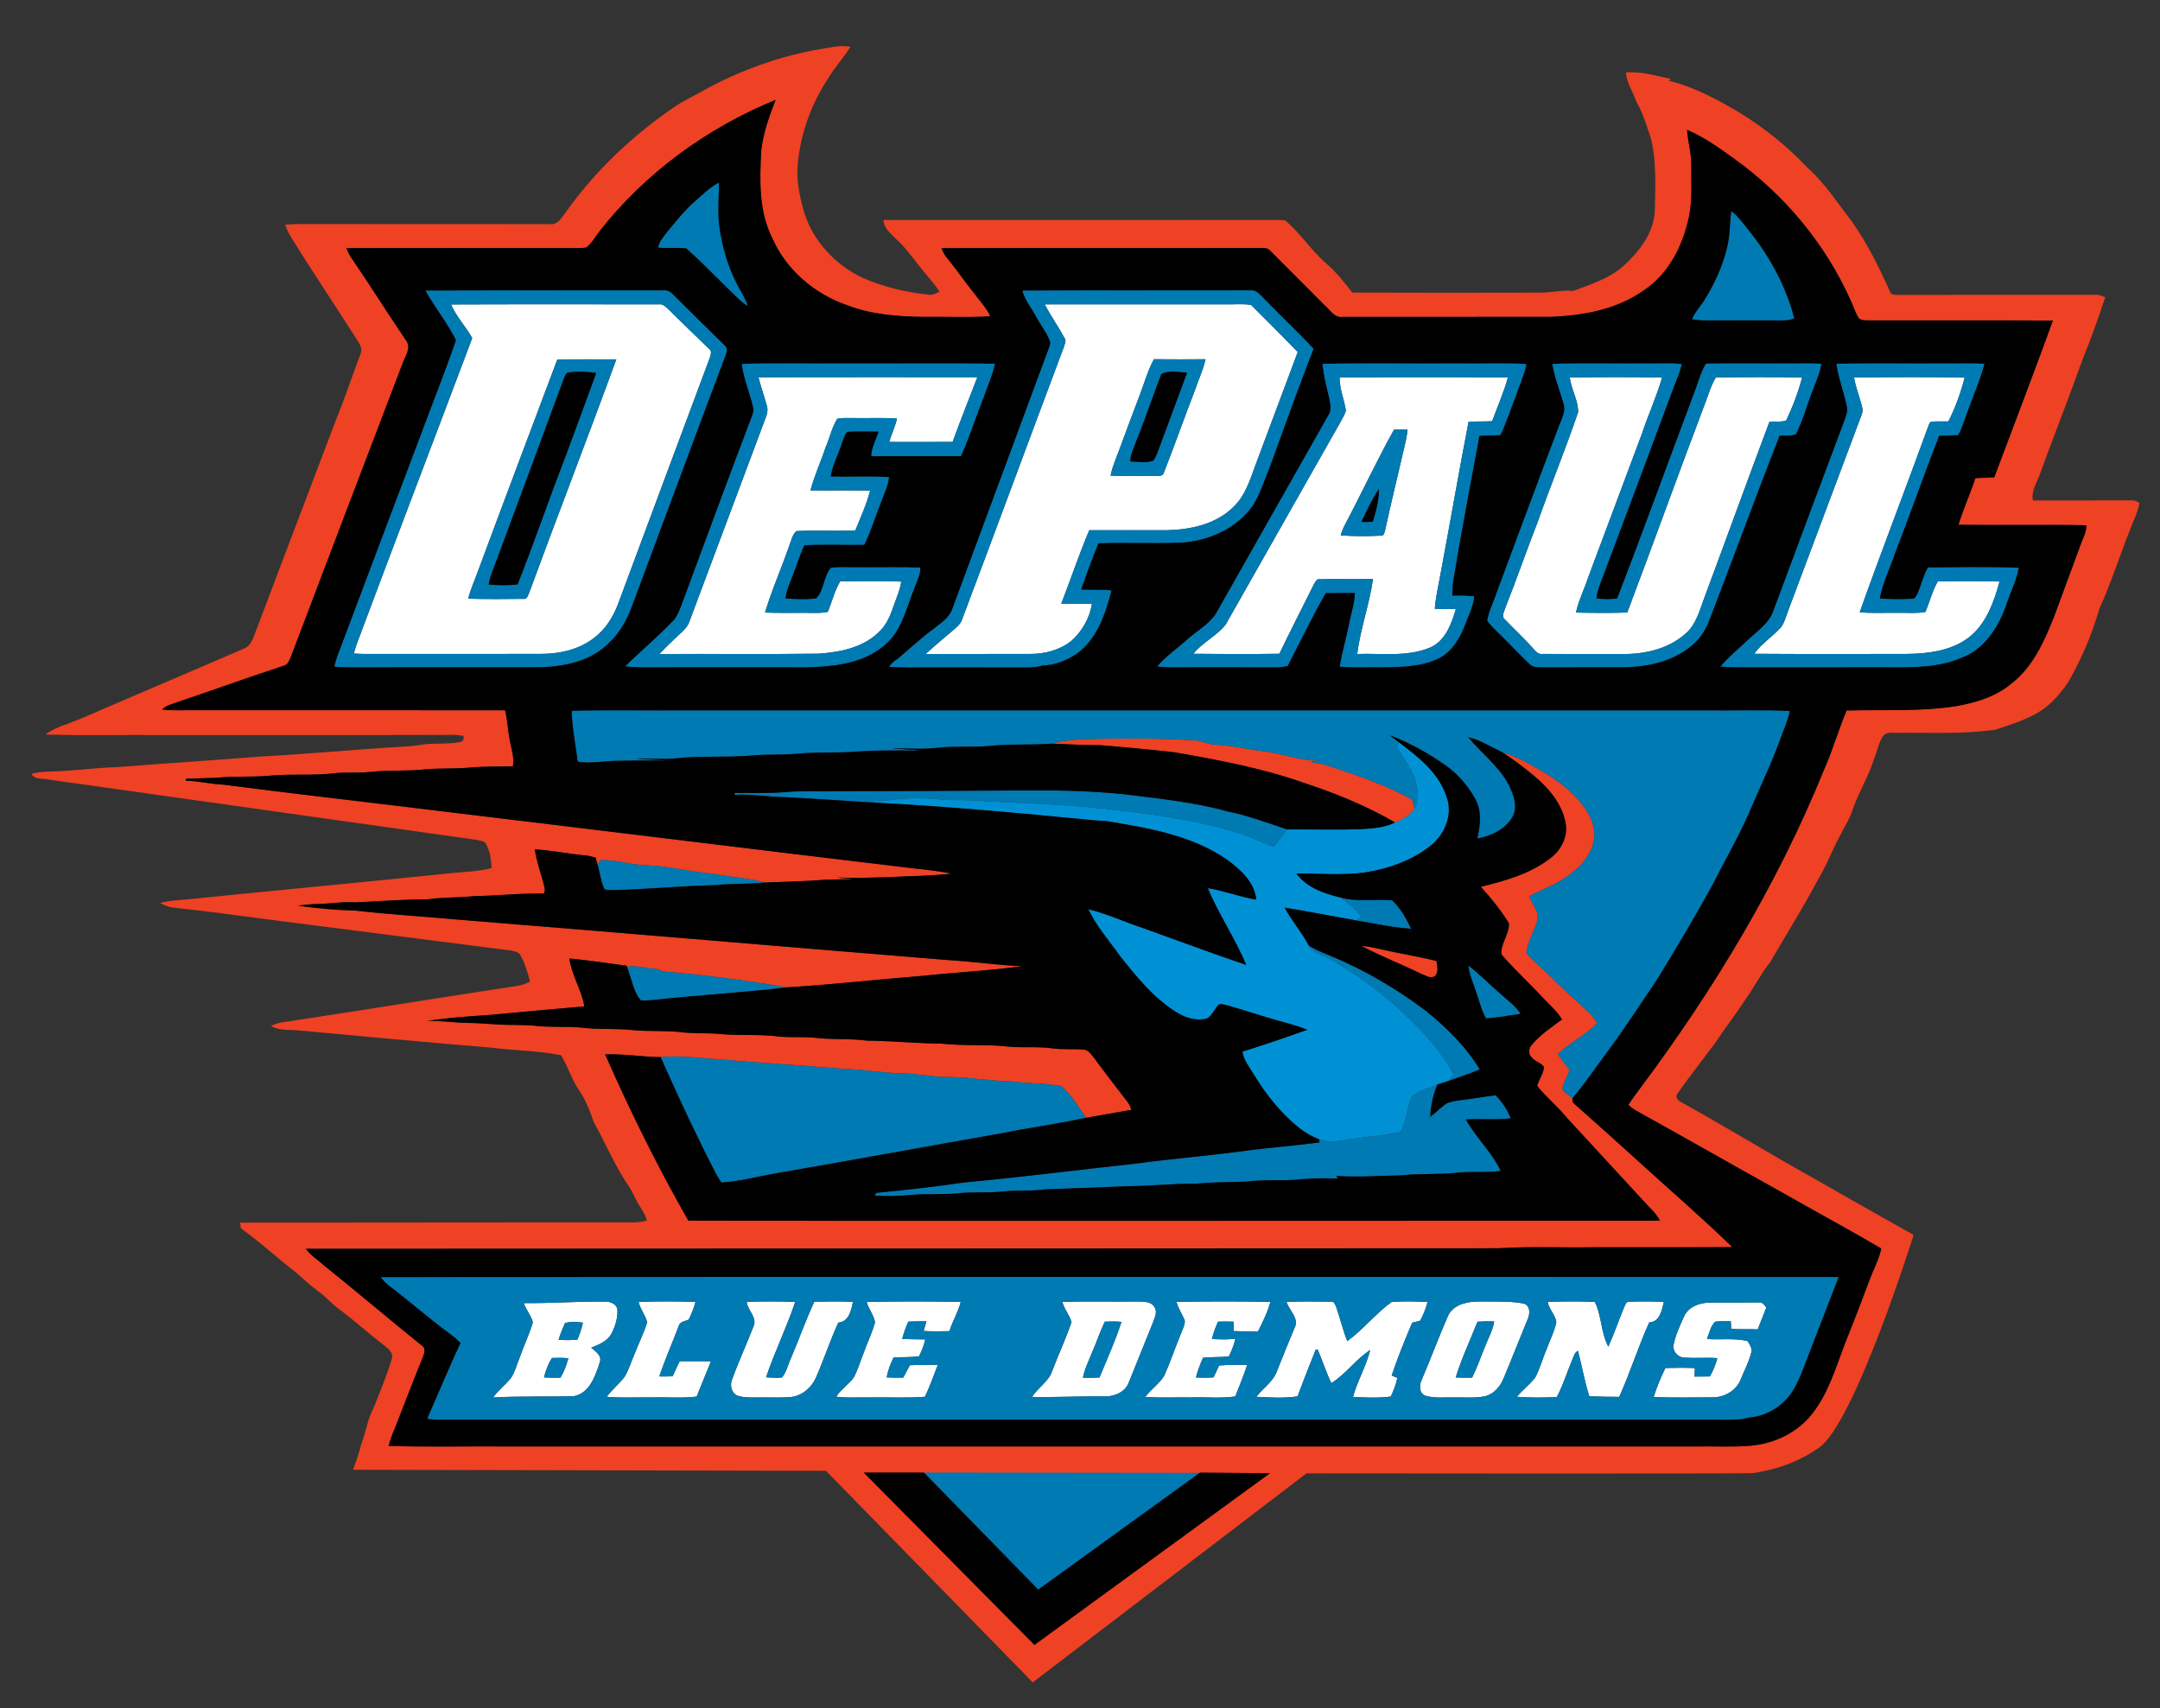
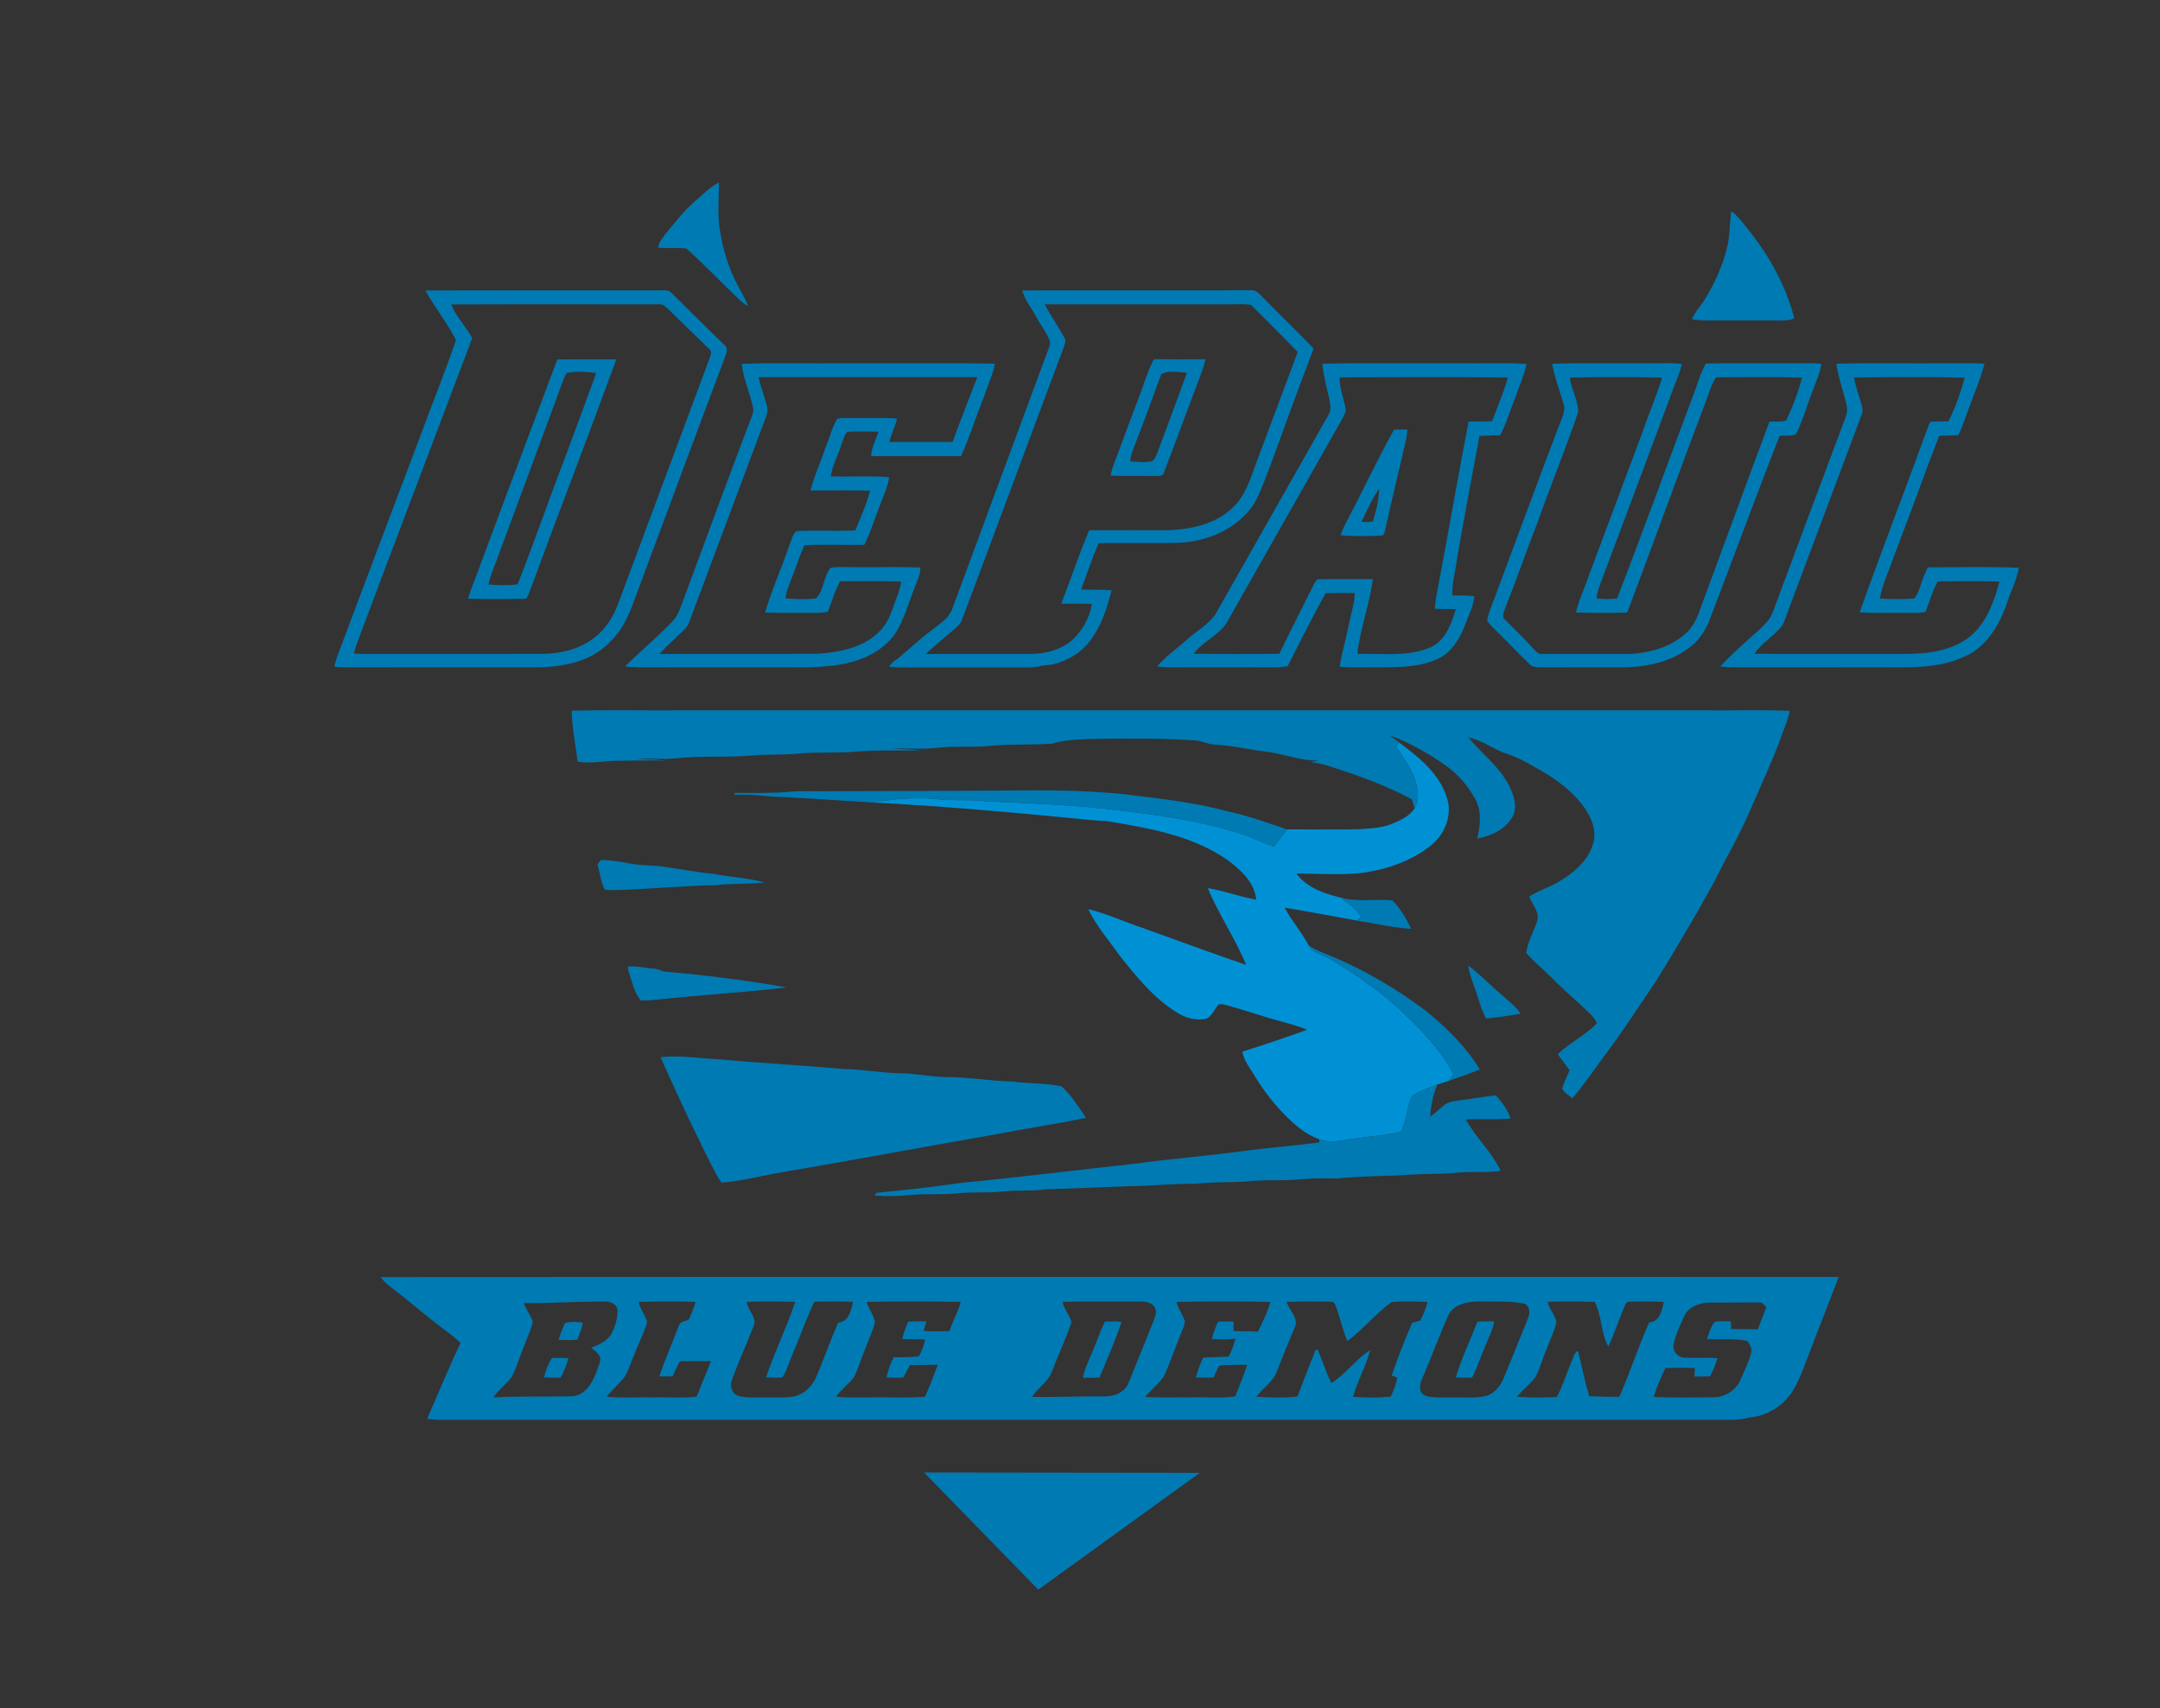
<svg xmlns="http://www.w3.org/2000/svg" version="1.1" id="Layer_1" x="0px" y="0px" width="200px" height="158.166px" viewBox="0 0 200 158.166" style="enable-background:new 0 0 200 158.166;" xml:space="preserve">
  <rect x="0" y="0" width="200" height="158.166" fill="#333333" stroke="none" />
  <path id="color5" style="fill:#0091D5;" d="M134.583,99.472c-0.147,0.205-0.298,0.408-0.444,0.616  c-0.348,0.113-0.695,0.223-1.042,0.336c-0.741,0.279-1.504,0.538-2.184,0.953c-0.297,0.179-0.355,0.55-0.457,0.855  c-0.23,0.868-0.35,1.774-0.761,2.585c-1.393,0.299-2.816,0.401-4.224,0.614c-1.098,0.123-2.24,0.489-3.319,0.069  c-0.664-0.252-1.288-0.605-1.848-1.043c-1.702-1.366-3.08-3.094-4.21-4.951c-0.397-0.682-0.938-1.32-1.058-2.126  c2.014-0.632,4.017-1.306,6.001-2.025c-0.791-0.323-1.615-0.552-2.436-0.774c-1.656-0.448-3.277-1.011-4.926-1.479  c-0.274-0.059-0.563-0.17-0.84-0.088c-0.378,0.42-0.583,1.02-1.095,1.303c-1.002,0.255-2.048-0.079-2.888-0.634  c-2.068-1.312-3.632-3.242-5.138-5.139c-1.008-1.433-2.19-2.765-2.95-4.356c1.723,0.415,3.334,1.178,5.014,1.73  c3.202,1.146,6.389,2.338,9.608,3.431c-1.012-2.45-2.542-4.659-3.554-7.112c1.518,0.25,2.965,0.811,4.484,1.069  c-0.151-1.581-1.409-2.743-2.612-3.637c-3.281-2.318-7.344-2.985-11.218-3.634c-0.652-0.025-1.301-0.077-1.947-0.149  c-6.638-0.648-13.284-1.243-19.945-1.589c0.416-0.03,0.831-0.088,1.246-0.14c1.665-0.237,3.357-0.334,5.034-0.149  c1.417,0.178,2.851-0.012,4.268,0.183c3.71,0.177,7.427,0.313,11.124,0.69c4.046,0.488,8.123,0.94,12.031,2.146  c1.271,0.327,2.421,0.975,3.666,1.371c0.422-0.521,0.824-1.054,1.216-1.597c2.281-0.018,4.566,0.057,6.849-0.025  c1.063-0.07,2.167-0.129,3.136-0.619c0.703-0.268,1.365-0.666,1.811-1.288c0.444-0.645,0.32-1.468,0.186-2.187  c-0.272-1.366-1.22-2.429-1.882-3.613c0.067-0.079,0.199-0.242,0.267-0.322c1.791,1.357,3.732,2.867,4.416,5.106  c0.565,1.604-0.191,3.41-1.473,4.437c-1.783,1.435-4.022,2.189-6.262,2.529c-2.06,0.239-4.135,0.078-6.203,0.066  c1.067,1.438,2.866,1.952,4.529,2.334c-0.081-0.006-0.243-0.016-0.326-0.021c0.642,0.506,1.355,0.961,1.776,1.689  c-0.095,0.089-0.286,0.269-0.381,0.355c-2.225-0.399-4.442-0.832-6.674-1.192c0.648,1.224,1.584,2.267,2.224,3.496  c0.378,0.73,1.273,0.841,1.92,1.237c2.218,1.259,4.297,2.761,6.224,4.429C131.318,95.065,133.293,97.043,134.583,99.472z" />
-   <path id="color4" style="fill:#FFFFFF;" d="M65.642,32.291c-1.24-1.188-2.469-2.389-3.693-3.594  c-0.269-0.228-0.529-0.573-0.924-0.517c-6.42,0.005-12.841-0.015-19.259,0.011c0.482,1.138,1.366,2.039,1.958,3.116  c-3.561,9.463-7.175,18.907-10.713,28.38c-0.095,0.271-0.17,0.546-0.243,0.827c0.327,0.022,0.657,0.041,0.988,0.043  c5.415-0.01,10.832,0.004,16.249-0.006c1.75,0.012,3.58-0.377,4.989-1.471c1.061-0.79,1.784-1.948,2.242-3.175  c2.82-7.58,5.641-15.162,8.473-22.738C65.803,32.883,65.956,32.497,65.642,32.291z M48.969,54.966  c-0.098,0.187-0.165,0.534-0.448,0.487c-1.721,0.021-3.443,0.036-5.162-0.015c0.167-0.755,0.495-1.459,0.761-2.182  c2.469-6.668,4.987-13.32,7.487-19.977c1.819-0.013,3.64-0.006,5.46-0.004C54.421,40.525,51.63,47.722,48.969,54.966z   M116.267,43.014c1.292-3.475,2.593-6.945,3.894-10.416c-1.419-1.472-2.872-2.916-4.318-4.358c-0.826-0.142-1.677-0.028-2.511-0.059  c-5.53,0-11.063-0.003-16.594,0.002c0.557,1.08,1.267,2.071,1.844,3.142c0.182,0.262-0.018,0.568-0.084,0.833  c-3.161,8.422-6.272,16.865-9.444,25.282c-0.139,0.34-0.421,0.584-0.686,0.823c-0.893,0.757-1.795,1.504-2.656,2.298  c3.233-0.01,6.464,0.007,9.698-0.008c1.332,0.006,2.712-0.352,3.77-1.189c1.005-0.878,1.707-2.119,1.925-3.437  c-0.946-0.048-1.894-0.015-2.84-0.023c0.875-2.262,1.648-4.569,2.592-6.803c2.416-0.013,4.831,0.003,7.244-0.003  c2.183-0.06,4.517-0.563,6.112-2.162C115.313,45.892,115.757,44.395,116.267,43.014z M110.69,36.001  c-0.984,2.563-1.903,5.152-2.903,7.709c-0.098,0.472-0.639,0.338-0.988,0.364c-1.323-0.025-2.646,0.027-3.966-0.034  c0.162-0.847,0.528-1.633,0.82-2.44c0.614-1.673,1.241-3.342,1.876-5.008c0.421-1.115,0.747-2.275,1.316-3.331  c1.592,0.019,3.185,0.013,4.777,0.002C111.422,34.212,110.997,35.088,110.69,36.001z M83.023,55.342  c-0.402,1.043-0.672,2.189-1.479,3.012c-1.449,1.585-3.704,2.041-5.757,2.179c-4.911,0.063-9.822,0.006-14.732,0.03  c0.583-0.634,1.208-1.222,1.838-1.807c0.351-0.332,0.74-0.66,0.913-1.128c2.371-6.347,4.749-12.694,7.126-19.042  c0.128-0.329,0.177-0.691,0.067-1.031c-0.237-0.879-0.552-1.737-0.771-2.621c6.756-0.017,13.511-0.006,20.267-0.007  c-0.758,2-1.567,3.98-2.29,5.992c-1.958,0.021-3.915,0.009-5.871,0.005c0.211-0.732,0.559-1.421,0.72-2.169  c-1.362-0.091-2.729-0.015-4.091-0.045c-0.484,0.015-0.981-0.052-1.449,0.079c-0.495,0.814-0.691,1.776-1.074,2.646  c-0.443,1.334-1.045,2.615-1.394,3.977c1.838,0.026,3.68-0.039,5.518,0.03c-0.323,1.267-0.88,2.458-1.364,3.669  c-1.817,0.108-3.643-0.043-5.458,0.069c-0.375,0.321-0.456,0.84-0.637,1.275c-0.714,2.104-1.639,4.137-2.266,6.267  c1.212,0.055,2.424,0.014,3.639,0.027c0.723-0.013,1.458,0.065,2.172-0.094c0.39-0.941,0.62-1.954,1.154-2.832  c1.881,0.011,3.766-0.053,5.647,0.036C83.365,54.369,83.21,54.862,83.023,55.342z M135.982,39.039  c0.726-0.015,1.449,0.001,2.177-0.036c0.498-1.345,1.081-2.666,1.461-4.049c-5.192-0.043-10.388-0.026-15.58-0.01  c-0.018,1.06,0.427,2.046,0.581,3.079c-0.099,0.337-0.276,0.641-0.44,0.947c-3.565,6.284-7.124,12.571-10.686,18.853  c-0.83,1.078-2.156,1.648-2.996,2.718c2.652,0.028,5.309,0.037,7.961-0.003c0.965-2.017,1.995-4.001,2.983-6.005  c0.17-0.304,0.282-0.667,0.561-0.891c1.704-0.047,3.414,0.007,5.124-0.024c-0.322,2.343-1.172,4.591-1.457,6.941  c2.212-0.081,4.53,0.286,6.64-0.551c1.486-0.573,2.073-2.198,2.49-3.604c-0.65-0.009-1.301-0.007-1.949-0.029  c0.09-1.22,0.401-2.408,0.6-3.613C134.311,48.189,135.098,43.603,135.982,39.039z M129.984,41.603  c-0.569,2.479-1.183,4.946-1.718,7.433c-0.079,0.202-0.071,0.594-0.382,0.566c-1.247,0.058-2.504,0.069-3.748-0.028  c0.113-0.36,0.247-0.713,0.43-1.044c1.529-2.903,2.917-5.882,4.511-8.748c0.415-0.009,0.828-0.015,1.245-0.013  C130.28,40.393,130.128,40.998,129.984,41.603z M165.389,38.934c-0.488,0.181-1.037,0.063-1.548,0.11  c-2.058,5.483-4.05,10.989-6.094,16.477c-0.399,1.085-0.72,2.277-1.603,3.085c-1.556,1.439-3.754,1.975-5.827,1.955  c-2.492-0.008-4.987,0.003-7.482-0.004c-0.457,0.075-0.708-0.344-0.982-0.624c-0.795-0.886-1.666-1.698-2.492-2.552  c-0.378-0.292-0.071-0.769,0.029-1.121c1.029-2.6,1.943-5.245,2.961-7.853c1.214-3.431,2.604-6.803,3.775-10.247  c0-1.106-0.643-2.104-0.777-3.198c2.849-0.05,5.699-0.058,8.545,0.004c-0.51,1.76-1.276,3.432-1.855,5.168  c-1.654,4.431-3.307,8.861-4.97,13.288c-0.357,1.109-0.899,2.157-1.148,3.3c1.582,0.038,3.167,0.05,4.75-0.003  c2.399-6.343,4.69-12.728,7.096-19.07c0.364-0.904,0.607-1.866,1.113-2.707c2.658-0.013,5.319-0.042,7.976,0.018  C166.5,36.326,165.993,37.662,165.389,38.934z M185.143,53.851c-0.5,1.812-1.16,3.718-2.614,4.99  c-1.661,1.416-3.951,1.695-6.055,1.714c-4.681-0.002-9.363,0.021-14.044-0.014c0.684-0.967,1.722-1.6,2.501-2.48  c0.33-0.471,0.452-1.046,0.662-1.57c2.263-6.022,4.512-12.051,6.775-18.07c0.079-0.219,0.129-0.456,0.059-0.684  c-0.22-0.935-0.596-1.832-0.755-2.783c3.411-0.028,6.829-0.059,10.24,0.015c-0.359,1.393-0.857,2.77-1.506,4.055  c-0.538,0.006-1.075-0.017-1.609,0.028c-0.201,0.133-0.221,0.405-0.32,0.607c-2.063,5.688-4.253,11.333-6.283,17.032  c1.17,0.119,2.348,0.035,3.526,0.058c0.852-0.021,1.712,0.071,2.558-0.077c0.398-0.941,0.641-1.948,1.152-2.839  C181.334,53.821,183.239,53.789,185.143,53.851z M54.739,124.792c0.719-0.269,1.501-0.601,1.888-1.31  c0.338-0.66,0.566-1.402,0.547-2.147c-0.038-0.588-0.665-0.833-1.179-0.804c-2.501-0.033-4.995,0.167-7.496,0.134  c0.2,0.631,0.684,1.145,0.841,1.786c-0.325,1.085-0.82,2.11-1.195,3.181c-0.27,0.659-0.441,1.37-0.835,1.971  c-0.515,0.631-1.174,1.135-1.651,1.803c2.492-0.144,4.991-0.045,7.486-0.122c1.468-0.287,1.984-1.901,2.396-3.142  C55.752,125.512,55.137,125.145,54.739,124.792z M51.898,127.569c-0.51,0.012-1.018,0.012-1.524-0.023  c0.153-0.636,0.381-1.25,0.738-1.8c0.504-0.021,1.01-0.021,1.515,0.024C52.456,126.396,52.234,127.01,51.898,127.569z   M53.454,124.055c-0.577,0.043-1.159,0.045-1.736,0.02c0.159-0.54,0.376-1.058,0.6-1.569c0.543-0.131,1.104-0.118,1.653-0.028  C53.863,123.023,53.674,123.545,53.454,124.055z M65.829,126.051c-0.443,1.09-0.887,2.179-1.325,3.272  c-1.337,0.168-2.691,0.037-4.037,0.077c-1.429-0.027-2.863,0.065-4.289-0.059c0.497-0.667,1.154-1.192,1.659-1.854  c0.417-0.696,0.633-1.49,0.964-2.227c0.37-0.941,0.818-1.854,1.125-2.818c-0.17-0.665-0.645-1.205-0.793-1.881  c1.751-0.068,3.509-0.061,5.262-0.002c-0.144,0.567-0.366,1.113-0.63,1.638c-0.321,0.149-0.801,0.165-0.913,0.572  c-0.588,1.563-1.271,3.097-1.803,4.683c0.411,0.009,0.822,0.008,1.234-0.008c0.206-0.471,0.417-0.938,0.652-1.394  C63.899,126.043,64.863,126.045,65.829,126.051z M77.621,122.469c-0.766,1.682-1.343,3.443-2.085,5.134  c-0.426,0.929-1.32,1.681-2.361,1.763c-0.87,0.081-1.748,0.017-2.622,0.038c-0.768-0.012-1.56,0.066-2.299-0.177  c-0.546-0.265-0.691-0.98-0.464-1.505c0.605-1.666,1.354-3.278,1.992-4.934c0.345-0.812-0.574-1.449-0.637-2.241  c1.493-0.037,2.989-0.047,4.483,0.006c-0.781,2.369-1.901,4.616-2.695,6.98c0.493,0.035,0.99,0.077,1.483,0.015  c0.424-0.532,0.554-1.227,0.84-1.834c0.736-1.717,1.351-3.487,2.146-5.176c1.192-0.021,2.385-0.04,3.577,0.013  C78.817,121.337,78.602,122.4,77.621,122.469z M88.954,120.553c-0.229,0.945-0.76,1.778-1.039,2.709  c-0.798,0.019-1.595,0.035-2.391-0.013c0.08-0.302,0.166-0.601,0.253-0.897c-0.559-0.004-1.117,0.004-1.675,0.026  c-0.232,0.519-0.426,1.058-0.566,1.61c0.712,0.029,1.424,0.029,2.137,0.041c-0.123,0.551-0.327,1.077-0.59,1.576  c-0.777,0.076-1.556,0.072-2.333,0.08c-0.302,0.587-0.525,1.211-0.654,1.859c0.512,0.029,1.025,0.033,1.539,0.02  c0.208-0.38,0.411-0.764,0.613-1.146c0.861-0.041,1.722-0.013,2.585-0.035c-0.379,0.992-0.736,1.995-1.188,2.957  c-1.726,0.138-3.461,0.024-5.191,0.061c-1.01-0.017-2.026,0.059-3.033-0.07c0.442-0.668,1.128-1.121,1.612-1.752  c0.42-0.757,0.642-1.603,0.973-2.4c0.329-0.917,0.766-1.799,1.016-2.744c-0.119-0.663-0.594-1.218-0.77-1.875  C83.152,120.497,86.055,120.508,88.954,120.553z M98.372,120.559c0.161,0.682,0.682,1.22,0.841,1.893  c-0.532,1.511-1.2,2.973-1.779,4.469c-0.323,1.017-1.328,1.555-1.87,2.435c2.184,0.044,4.373-0.073,6.561-0.049  c0.943,0.053,2.024-0.327,2.384-1.275c0.758-1.87,1.509-3.744,2.266-5.614c0.143-0.437,0.415-0.937,0.127-1.372  c-0.311-0.561-1.052-0.512-1.604-0.525C102.989,120.553,100.679,120.477,98.372,120.559z M102.301,122.382  c0.512-0.024,1.026-0.024,1.541,0.017c-0.564,1.758-1.333,3.448-2.036,5.155c-0.51,0.029-1.022,0.035-1.532,0.026  c0.153-0.837,0.554-1.599,0.86-2.384C101.543,124.267,101.857,123.297,102.301,122.382z M109.283,123.655  c0.152-0.44,0.419-0.864,0.425-1.339c-0.216-0.604-0.619-1.129-0.769-1.761c2.896-0.049,5.793-0.059,8.688,0.004  c-0.259,0.966-0.715,1.86-1.154,2.753c-0.749-0.062-1.5-0.017-2.249-0.056c-0.002-0.292-0.006-0.583-0.006-0.873  c-0.479-0.019-0.959-0.019-1.436,0c-0.232,0.52-0.438,1.053-0.571,1.609c0.722,0.031,1.455,0.074,2.177-0.038  c-0.127,0.581-0.348,1.136-0.613,1.667c-0.796,0.048-1.591,0.037-2.384,0.101c-0.263,0.594-0.494,1.2-0.658,1.828  c0.544,0.03,1.09,0.028,1.635-0.004c0.172-0.368,0.345-0.733,0.513-1.104c0.867-0.076,1.737-0.039,2.604-0.068  c-0.322,0.995-0.728,1.961-1.11,2.934c-1.335,0.2-2.69,0.045-4.032,0.093c-1.434-0.023-2.868,0.055-4.298-0.048  c0.532-0.704,1.293-1.212,1.756-1.969C108.352,126.166,108.77,124.889,109.283,123.655z M119.854,122.997  c0.496-0.895-0.486-1.631-0.727-2.443c1.369-0.051,2.741-0.038,4.111-0.017c0.294-0.053,0.395,0.28,0.483,0.491  c0.368,1.046,0.617,2.132,1.026,3.162c1.477-1.074,2.625-2.556,4.105-3.626c1.103-0.084,2.22-0.058,3.326,0.004  c-0.158,0.598-0.383,1.177-0.676,1.723c-0.251,0.06-0.498,0.124-0.745,0.192c-0.68,1.608-1.348,3.231-1.898,4.891  c0.13,0.053,0.394,0.16,0.525,0.214c-0.114,0.606-0.354,1.176-0.608,1.734c-1.158,0.142-2.332,0.101-3.495,0.029  c0.405-1.49,1.22-2.84,1.59-4.341c-1.332,0.859-2.258,2.232-3.6,3.068c-0.486-1.007-0.816-2.08-1.263-3.104  c-0.046,0.002-0.141,0.008-0.187,0.011c-0.569,1.437-1.143,2.871-1.68,4.32c-1.259,0.182-2.546,0.105-3.813,0.038  c0.61-0.806,1.543-1.381,1.901-2.359C118.759,125.649,119.303,124.321,119.854,122.997z M131.944,129.231  c0.864,0.272,1.787,0.145,2.681,0.17c0.973-0.027,1.963,0.093,2.924-0.122c0.812-0.216,1.383-0.925,1.686-1.678  c0.753-1.799,1.463-3.616,2.206-5.419c0.228-0.483,0.284-1.222-0.307-1.464c-1.097-0.216-2.22-0.194-3.332-0.196  c-0.728,0.002-1.469-0.043-2.175,0.156c-0.668,0.16-1.318,0.563-1.577,1.226c-0.832,1.921-1.567,3.879-2.386,5.806  C131.419,128.205,131.35,128.956,131.944,129.231z M136.805,122.385c0.517-0.031,1.034-0.037,1.55-0.023  c-0.126,0.8-0.535,1.509-0.82,2.258c-0.413,0.977-0.753,1.99-1.226,2.942c-0.508,0.019-1.014,0.019-1.518-0.017  C135.335,125.78,136.129,124.102,136.805,122.385z M142.147,127.56c0.453-0.843,0.687-1.782,1.069-2.654  c0.293-0.825,0.716-1.614,0.89-2.475c-0.097-0.687-0.686-1.194-0.802-1.88c1.45-0.037,2.909-0.062,4.362,0.006  c0.645,1.268,0.56,2.863,1.255,4.143c0.535-1.2,0.967-2.444,1.465-3.661c0.106-0.198,0.189-0.549,0.488-0.502  c1.059-0.028,2.122-0.038,3.184,0.024c-0.182,0.769-0.371,1.849-1.354,1.894c-1.016,2.258-1.762,4.634-2.773,6.894  c-0.925-0.003-1.848-0.02-2.771-0.054c-0.446-1.377-0.678-2.812-1.055-4.207c-0.33,0.147-0.388,0.537-0.528,0.829  c-0.486,1.147-0.844,2.352-1.433,3.454c-1.235,0.045-2.477,0.073-3.708-0.037C140.981,128.718,141.642,128.207,142.147,127.56z   M156.931,126.681c-0.012,0.261-0.021,0.522-0.029,0.785c0.473,0,0.944-0.004,1.417-0.011c0.307-0.531,0.542-1.101,0.694-1.693  c-1.02-0.074-2.042,0.016-3.059-0.046c-0.589-0.016-1.114-0.595-0.992-1.188c0.178-0.911,0.581-1.759,0.957-2.602  c0.397-0.931,1.486-1.314,2.434-1.304c1.504-0.019,3.006,0.004,4.51-0.015c0.318-0.067,0.507,0.26,0.687,0.465  c-0.27,0.674-0.524,1.354-0.795,2.028c-0.82-0.043-1.643,0.021-2.461-0.047c-0.016-0.237-0.025-0.47-0.033-0.702  c-0.486,0-0.973-0.028-1.453,0.035c-0.421,0.432-0.55,1.05-0.751,1.602c1.249,0.099,2.517-0.102,3.748,0.192  c0.205,0.317,0.456,0.67,0.348,1.073c-0.212,0.857-0.639,1.645-0.969,2.461c-0.403,1.059-1.53,1.703-2.641,1.679  c-1.809-0.006-3.617,0.055-5.422-0.035c0.278-0.925,0.658-1.817,1.087-2.683C155.112,126.65,156.021,126.647,156.931,126.681z" />
-   <path id="color3" style="fill:#EF4123;" d="M129.166,76.157c-2.661-1.552-5.531-2.711-8.45-3.671  c-3.872-1.367-7.923-2.114-11.957-2.826c-2.303-0.253-4.607-0.479-6.914-0.66c-1.478-0.01-2.953-0.07-4.429-0.14  c1.528-0.44,3.135-0.409,4.712-0.451c2.863-0.03,5.73-0.044,8.589,0.156c0.39,0.031,0.761,0.16,1.135,0.278  c0.106,0.023,0.322,0.071,0.429,0.095c1.666,0.059,3.295,0.466,4.947,0.662c1.639,0.209,3.212,0.862,4.879,0.83  c-0.249,0.046-0.496,0.094-0.741,0.142c0.472,0.063,0.946,0.139,1.409,0.275c2.722,0.882,5.449,1.805,7.97,3.183  c0.075,0.278,0.152,0.56,0.233,0.839C130.531,75.491,129.869,75.888,129.166,76.157z M127.767,87.879  c-0.571-0.135-1.146-0.251-1.729-0.293c1.807,0.949,3.714,1.692,5.548,2.588c0.388,0.131,0.832,0.472,1.243,0.237  c0.421-0.347,0.233-0.963,0.178-1.427C131.274,88.554,129.506,88.283,127.767,87.879z M198.105,46.58  c-0.114,0.536-0.293,1.055-0.51,1.557c-1.148,2.735-2.003,5.585-3.229,8.289c-0.679,2.35-1.635,4.614-2.858,6.729  c-0.716,1.06-1.567,2.056-2.659,2.741c-1.265,0.771-2.686,1.21-4.081,1.671c-2.932,0.429-5.908,0.265-8.863,0.294  c-0.525,0.045-1.208-0.184-1.569,0.33c-0.39,0.613-0.52,1.349-0.791,2.019c-0.496,1.645-1.433,3.106-1.992,4.73  c-0.282,0.893-0.807,1.676-1.218,2.51c-0.732,1.348-1.249,2.805-2.062,4.111c-1.352,2.552-2.897,4.992-4.339,7.489  c-0.859,1.084-1.49,2.324-2.286,3.452c-0.903,1.39-1.928,2.689-2.835,4.077c-1.197,1.583-2.407,3.161-3.558,4.774  c-0.154,0.548,0.484,0.726,0.842,0.949c3.977,2.223,7.869,4.594,11.846,6.813c2.993,1.731,9.245,5.238,9.245,5.238  s-5.438,17.375-8.745,19.687c-0.582,0.407-2.63,1.875-6.192,2.375c-1.938,0.063-41.283,0.018-41.283,0.018l-25.342,19.357  l-19.146-19.593l-43.791-0.095c0,0,0.566-1.513,0.72-2.236c0.45-1.148,0.598-2.396,1.183-3.493c0.599-1.505,1.231-3.009,1.696-4.561  c0.17-0.619-0.433-0.976-0.829-1.317c-1.388-1.043-2.649-2.241-4.056-3.258c-0.711-0.521-1.277-1.213-2.002-1.719  c-0.684-0.487-1.288-1.072-1.918-1.621c-1.749-1.363-3.385-2.863-5.184-4.165c-0.021-0.174-0.043-0.346-0.064-0.516  c12.187-0.015,24.373-0.025,36.56-0.028c0.367,0.003,0.728-0.077,1.087-0.157c-0.111-0.629-0.545-1.116-0.839-1.662  c-0.256-0.45-0.448-0.934-0.719-1.373c-1.34-1.907-2.223-4.083-3.355-6.11c-0.319-0.944-0.685-1.877-1.216-2.726  c-0.771-1.059-1.132-2.334-1.803-3.448c-2.178-0.427-4.41-0.433-6.609-0.713c-5.865-0.487-11.723-1.027-17.583-1.573  c-0.896-0.097-1.87,0.051-2.677-0.432c0.284-0.115,0.57-0.231,0.871-0.295c7.339-1.109,14.664-2.302,22.004-3.414  c0.398-0.053,0.77-0.21,1.125-0.395c-0.229-0.844-0.478-1.697-0.908-2.464c-0.183-0.313-0.588-0.334-0.902-0.413  c-7.457-0.959-14.917-1.908-22.376-2.861c-2.923-0.39-5.848-0.788-8.783-1.099c-0.458-0.047-0.883-0.228-1.289-0.433  c0.824-0.226,1.681-0.267,2.529-0.338c8.145-0.829,16.296-1.588,24.439-2.428c1.246-0.122,2.509-0.158,3.729-0.467  c-0.039-0.81-0.153-1.65-0.583-2.354c-0.252-0.193-0.586-0.208-0.883-0.273c-13.145-1.854-26.292-3.702-39.434-5.555  c-0.557-0.153-1.403,0.049-1.709-0.548c0.497-0.121,1.005-0.193,1.519-0.207c2.178-0.036,4.341-0.354,6.519-0.421  c4.328-0.345,8.663-0.608,12.992-0.963c4.603-0.239,9.192-0.689,13.794-0.951c0.618-0.047,1.231-0.14,1.847-0.22l0.141-0.013  c0.964-0.032,1.939,0.009,2.891-0.169c0.275-0.03,0.383-0.335,0.29-0.569c-0.305-0.061-0.613-0.084-0.921-0.093  c-8.905,0.032-17.81,0.006-26.715,0.017c-3.678-0.034-7.36,0.063-11.036-0.05c0.18-0.231,1.418-0.825,1.853-0.921  c1.605-0.595,3.157-1.322,4.734-1.986c3.93-1.669,7.845-3.374,11.771-5.049c0.476-0.182,0.732-0.642,0.902-1.094  c2.542-6.73,5.105-13.453,7.655-20.179c0.811-1.977,1.478-4.008,2.23-6.007c0.183-0.377,0.03-0.773-0.183-1.099  c-2.002-3.168-4.105-6.272-6.081-9.456c-0.295-0.438-0.533-0.912-0.706-1.412c0.394-0.034,0.79-0.062,1.188-0.069  c7.784,0.019,15.571,0,23.355,0.011c0.609,0.083,0.967-0.454,1.28-0.881c2.822-4.023,6.448-7.46,10.531-10.184  c0.911-0.549,1.873-1.005,2.792-1.541c3.258-1.733,6.783-2.989,10.427-3.603c0.912-0.138,1.84-0.415,2.765-0.211  c-0.609,0.997-1.42,1.855-2.023,2.856c-1.722,2.606-2.794,5.658-2.895,8.787c0.021,1.276,0.289,2.539,0.658,3.755  c0.822,2.598,2.817,4.731,5.244,5.923c1.95,0.899,4.064,1.387,6.19,1.623c0.387,0.075,0.748-0.08,1.066-0.288  c-0.558-0.856-1.274-1.585-1.892-2.395c-0.695-0.858-1.332-1.776-2.165-2.51c-0.471-0.492-1.108-0.968-1.117-1.711  c12.194-0.009,24.386,0.005,36.58-0.007c0.204-0.003,0.409,0.011,0.615,0.048c1.399,1.149,2.358,2.732,3.727,3.914  c0.94,0.81,1.724,1.782,2.481,2.763c5.754,0.027,11.508,0.018,17.26,0.005c1.071,0.026,2.125-0.256,3.196-0.164  c1.594-0.59,3.27-1.117,4.584-2.246c1.484-1.345,2.872-3.069,2.971-5.159c0.04-2.231,0.17-4.502-0.352-6.689  c-0.399-1.166-0.735-2.363-1.366-3.432c-0.288-0.908-0.905-1.727-0.95-2.695c1.417-0.123,2.783,0.308,4.148,0.59  c-0.065,0.056-0.128,0.112-0.188,0.166c2.394,0.6,4.594,1.785,6.698,3.049c2.254,1.406,4.337,3.089,6.159,5.028  c1.602,1.417,2.754,3.235,4.061,4.91c1.435,2.035,2.558,4.272,3.561,6.545c0.087,0.329,0.452,0.295,0.722,0.303  c6.105-0.007,12.211,0.002,18.318-0.005c0.314-0.026,0.607,0.099,0.893,0.222c-0.648,1.976-1.352,3.935-2.137,5.862  c-1.235,3.483-2.603,6.917-3.864,10.389c-0.267,0.835-0.896,1.67-0.688,2.572c2.988-0.011,5.978,0.002,8.966-0.011  C197.522,46.323,197.843,46.37,198.105,46.58z M117.512,136.464l-37.451-0.039l15.72,15.866L117.512,136.464z M193.184,48.638  c-3.945-0.079-7.896,0.011-11.844-0.043c0.453-1.465,1.085-2.868,1.567-4.323c0.583-0.022,1.166-0.036,1.749-0.077  c1.821-4.833,3.659-9.659,5.428-14.51c-5.726-0.033-11.452-0.006-17.176-0.013c-0.273-0.015-0.569-0.015-0.789-0.188  c-0.328-0.521-0.51-1.115-0.763-1.672c-2.343-5.232-6.134-9.788-10.793-13.118c-1.381-0.998-2.782-2.003-4.356-2.669  c0.079,1.078,0.399,2.127,0.386,3.212c0.002,1.605,0.115,3.232-0.201,4.816c-0.558,2.642-1.856,5.285-4.161,6.814  c-2.498,1.792-5.629,2.359-8.642,2.471c-6.416,0.015-12.83-0.003-19.244,0.009c-0.753,0.116-1.176-0.614-1.662-1.047  c-1.675-1.687-3.364-3.362-5.036-5.049c-0.226-0.302-0.604-0.291-0.943-0.288c-9.842,0.023-19.684-0.013-29.525,0.019  c0.12,0.329,0.28,0.64,0.51,0.908c0.877,1.059,1.646,2.2,2.509,3.271c0.512,0.699,1.143,1.324,1.495,2.129  c-2.061,0.124-4.128,0.023-6.192,0.052c-2.387-0.026-4.825-0.215-7.072-1.08c-2.996-1.035-5.607-3.248-6.902-6.168  c-1.285-2.522-1.191-5.42-1.042-8.17c0.187-1.619,0.74-3.163,1.326-4.673c-6.347,2.599-12.082,6.777-16.32,12.187  c-0.374,0.518-0.702,1.085-1.21,1.485c-0.734,0.104-1.478,0.032-2.215,0.048c-6.663,0.006-13.326-0.015-19.989,0.01  c0.127,0.325,0.278,0.642,0.479,0.928c1.725,2.52,3.34,5.114,5.057,7.638c0.502,0.674-0.113,1.455-0.34,2.116  c-3.454,9.019-6.877,18.048-10.309,27.076c-0.163,0.352-0.282,0.828-0.719,0.918c-3.512,1.15-6.986,2.415-10.489,3.592  c-0.282,0.083-0.53,0.244-0.74,0.452c0.951,0.119,1.909,0.052,2.865,0.065c9.629,0.004,19.259-0.005,28.886,0.006  c0.215,0.848,0.232,1.731,0.409,2.588c0.131,0.86,0.459,1.716,0.318,2.598c-1.386,0.038-2.776,0-4.156,0.136  c-1.321,0.106-2.651,0.03-3.97,0.148c-1.597,0.197-3.212,0.04-4.81,0.22c-1.136,0.128-2.283,0.037-3.42,0.122  c-2.042,0.267-4.109,0.054-6.157,0.245c-1.625,0.155-3.265,0.019-4.889,0.194c-0.961,0.02-1.924,0.071-2.885,0.095  c-0.002,0.042-0.004,0.128-0.006,0.173c1.16,0.031,2.296,0.311,3.456,0.364c6.479,0.843,12.973,1.575,19.458,2.372  c14.891,1.789,29.776,3.631,44.67,5.406c1.119,0.117,2.239,0.248,3.345,0.46c-1.937,0.23-3.895,0.222-5.841,0.329  c-1.59,0.047-3.183,0.109-4.771,0.035c0.48,0.091,0.975,0.062,1.457,0.156c-0.867,0.022-1.735,0.017-2.6,0.048  c-1.855,0.165-3.717,0.182-5.576,0.261c-1.545-0.432-3.149-0.495-4.72-0.802c-1.5-0.129-2.977-0.428-4.468-0.639  c-1.109-0.174-2.244-0.117-3.349-0.329c-0.871-0.164-1.747-0.325-2.636-0.311c-0.074,0.104-0.222,0.309-0.297,0.409  c-0.059-0.216-0.125-0.431-0.188-0.646c-0.232-0.059-0.462-0.117-0.693-0.166c-1.649-0.142-3.278-0.485-4.929-0.59  c0.145,1.035,0.506,2.023,0.771,3.029c0.072,0.348,0.28,0.733,0.061,1.071c-2.124-0.061-4.232,0.208-6.354,0.226  c-1.476,0.166-2.965,0.097-4.436,0.305c-2.238,0.006-4.47,0.182-6.704,0.282c-1.14-0.083-2.27,0.131-3.409,0.146  c-0.623,0.013-1.244,0.074-1.862,0.161c1.75,0.243,3.517,0.405,5.284,0.451c3.333,0.374,6.689,0.574,10.031,0.877  c15.061,1.21,30.113,2.508,45.173,3.729c2.2,0.133,4.387,0.462,6.59,0.544c-3.038,0.416-6.106,0.565-9.157,0.886  c-4.216,0.342-8.423,0.813-12.642,1.077c-3.784-0.653-7.606-1.154-11.426-1.472c-0.307-0.108-0.605-0.258-0.936-0.264  c-0.796-0.039-1.575-0.307-2.375-0.184c0.019,0.113,0.058,0.336,0.077,0.447c-0.062-0.181-0.123-0.361-0.188-0.537  c-1.767-0.216-3.527-0.511-5.297-0.666c0.207,1.554,1.133,2.903,1.386,4.435c-2.981,0.269-5.963,0.519-8.94,0.805  c-1.877,0.125-3.768,0.252-5.625,0.556c1.254-0.059,2.494,0.151,3.745,0.17c0.925-0.002,1.846,0.099,2.769,0.142  c1.255,0.085,2.518-0.003,3.77,0.15c1.324,0.12,2.658,0.02,3.984,0.137c1.536,0.203,3.091,0.063,4.631,0.221  c1.634,0.17,3.286,0.021,4.914,0.239c1.154,0.101,2.316,0.03,3.471,0.15c1.799,0.155,3.617-0.017,5.409,0.234  c1.039,0.08,2.083,0,3.12,0.089c1.631,0.218,3.282,0.055,4.913,0.277c2.31,0.019,4.608,0.258,6.917,0.279  c2.108,0.234,4.24,0.03,6.345,0.291c1.315,0.097,2.642-0.038,3.949,0.152c0.958,0.12,1.926,0.032,2.884,0.112  c0.411,0.035,0.652,0.416,0.895,0.705c1.024,1.406,2.101,2.772,3.156,4.155c0.168,0.207,0.264,0.46,0.335,0.718  c-1.396,0.25-2.795,0.487-4.19,0.737c-0.697-1.023-1.362-2.126-2.298-2.94c-1.505-0.274-3.044-0.235-4.56-0.424  c-2.053-0.055-4.085-0.426-6.14-0.414c-1.375-0.034-2.729-0.318-4.102-0.351c-1.753-0.011-3.481-0.361-5.234-0.39  c-3.814-0.34-7.638-0.533-11.451-0.887c-1.866-0.085-3.729-0.411-5.598-0.214c-1.716-0.021-3.42-0.317-5.141-0.25  c2.305,5.254,4.856,10.4,7.698,15.386c12.175,0.04,24.35,0.004,36.527,0.018c17.813-0.009,35.627,0.013,53.44-0.012  c-0.359-0.706-0.984-1.214-1.498-1.8c-2.351-2.567-4.727-5.111-7.078-7.677c-0.862-1.063-1.938-1.931-2.791-2.999  c0.162-0.601,0.577-1.13,0.634-1.751c-0.265-0.402-0.854-0.502-1.154-0.902c-0.328-0.302-0.276-0.833,0.012-1.141  c0.781-0.949,1.827-1.623,2.8-2.359c-0.451-0.788-1.171-1.362-1.775-2.021c-1.253-1.361-2.631-2.606-3.837-4.008  c-0.063-1.011,0.757-1.898,0.702-2.882c-0.749-1.207-1.643-2.33-2.605-3.372c2.266-0.555,4.594-1.208,6.466-2.667  c1.008-0.753,1.654-2.064,1.369-3.328c-0.344-1.742-1.565-3.156-2.888-4.27c-0.952-0.792-1.944-1.537-2.982-2.217  c1.069,0.336,2.087,0.806,3.038,1.397c1.694,0.9,3.311,2.047,4.483,3.586c0.769,1.027,1.348,2.41,0.859,3.684  c-0.498,1.481-1.749,2.527-3.054,3.298c-0.882,0.57-1.922,0.832-2.795,1.417c0.265,0.745,1.008,1.46,0.714,2.303  c-0.318,0.979-0.858,1.883-1.003,2.918c0.706,0.809,1.554,1.478,2.309,2.239c0.862,0.884,1.781,1.706,2.696,2.533  c0.554,0.538,1.208,1.012,1.554,1.726c-1.071,1.131-2.524,1.794-3.633,2.881c0.361,0.497,0.737,0.986,1.099,1.484  c-0.233,0.554-0.52,1.086-0.686,1.665c0.158,0.436,0.608,0.647,0.953,0.921c0.006,0.1,0.018,0.295,0.021,0.392  c2.02,1.788,4.024,3.591,6.022,5.398c2.915,2.669,5.92,5.244,8.754,7.999c-4.357,0.026-8.717,0.003-13.075,0.017  c-2.863,0.041-5.732-0.092-8.592,0.09c-36.805,0.031-73.609,0.019-110.414,0.049c0.465,0.633,1.145,1.05,1.722,1.572  c3.034,2.438,6.002,4.958,9.03,7.402c0.431,0.266,0.174,0.781,0.048,1.147c-0.788,1.912-1.517,3.848-2.275,5.77  c-0.295,0.787-0.673,1.543-0.857,2.365c3.736,0.105,7.478,0.015,11.217,0.045c36.612,0,73.223,0.002,109.834,0  c1.684-0.032,3.372,0.075,5.05-0.071c2.176-0.183,4.314-1.189,5.679-2.923c1.546-1.942,2.227-4.377,3.107-6.656  c0.772-1.912,1.51-3.84,2.233-5.77c0.357-0.972,0.874-1.891,1.079-2.91c-3.04-1.78-6.142-3.457-9.203-5.2  c-4.521-2.513-9.011-5.083-13.537-7.588c-0.247-0.14-0.463-0.323-0.677-0.504c0.356-0.554,0.747-1.084,1.143-1.61  c6.778-9.08,12.682-18.87,16.957-29.383c0.813-1.801,1.337-3.718,2.111-5.532c3.376-0.089,6.776,0.118,10.128-0.4  c1.818-0.321,3.675-0.875,5.114-2.08c1.996-1.528,3.042-3.896,3.949-6.165c0.794-2.193,1.63-4.37,2.419-6.564  C192.809,49.941,193.186,49.331,193.184,48.638z" />
  <path id="color2" style="fill:#007AB3;" d="M56.481,59.441c0.979-0.911,1.597-2.128,2.063-3.363  c2.828-7.573,5.626-15.156,8.477-22.721c0.132-0.436,0.53-1.019,0.069-1.39c-1.608-1.567-3.204-3.153-4.799-4.733  c-0.228-0.256-0.54-0.389-0.884-0.348c-7.34,0.016-14.684-0.013-22.026,0.014c0.887,1.567,2.014,2.991,2.841,4.591  c-1.012,2.942-2.172,5.834-3.254,8.752c-2.534,6.693-5.053,13.389-7.572,20.084c-0.179,0.457-0.334,0.925-0.439,1.406  c0.372,0.035,0.744,0.062,1.118,0.064c5.979-0.012,11.958,0.004,17.938-0.007C52.327,61.734,54.836,61.194,56.481,59.441z   M33.011,59.687c3.538-9.473,7.152-18.917,10.713-28.38c-0.592-1.078-1.476-1.978-1.958-3.116  c6.418-0.026,12.838-0.005,19.259-0.011c0.396-0.056,0.656,0.29,0.924,0.517c1.224,1.205,2.453,2.406,3.693,3.594  c0.314,0.206,0.161,0.592,0.067,0.876c-2.832,7.577-5.653,15.158-8.473,22.738c-0.458,1.227-1.181,2.385-2.242,3.175  c-1.409,1.094-3.239,1.482-4.989,1.471c-5.417,0.01-10.834-0.004-16.249,0.006c-0.331-0.002-0.662-0.021-0.988-0.043  C32.841,60.233,32.916,59.957,33.011,59.687z M97.242,31.69c-0.058,0.473-0.273,0.906-0.43,1.351  c-2.867,7.79-5.775,15.564-8.645,23.351c-0.282,0.827-1.065,1.302-1.711,1.824c-1.173,0.85-2.221,1.853-3.334,2.779  c-0.323,0.185-0.592,0.444-0.812,0.743c0.934,0.106,1.875,0.061,2.814,0.064c3.364,0,6.727,0,10.091,0.004  c0.456,0.004,0.908-0.068,1.349-0.182c1.143-0.025,2.258-0.484,3.194-1.123c1.85-1.371,2.612-3.692,3.164-5.827  c-0.936-0.112-1.876-0.041-2.814-0.086c0.512-1.435,1.017-2.873,1.606-4.278c2.563-0.082,5.128,0.038,7.689-0.06  c2.563-0.17,5.169-1.335,6.651-3.499c0.662-1.109,1.052-2.35,1.538-3.542c1.318-3.654,2.652-7.304,4.042-10.931  c-1.506-1.586-3.1-3.089-4.621-4.663c-0.352-0.336-0.694-0.826-1.247-0.733c-7.041,0.016-14.079-0.013-21.117,0.014  c0.263,0.924,0.889,1.679,1.336,2.518C96.392,30.179,96.977,30.859,97.242,31.69z M113.331,28.18  c0.834,0.032,1.684-0.082,2.511,0.059c1.446,1.442,2.899,2.886,4.318,4.358c-1.301,3.471-2.602,6.941-3.894,10.416  c-0.51,1.382-0.953,2.878-2.054,3.922c-1.596,1.599-3.93,2.102-6.112,2.162c-2.413,0.007-4.828-0.01-7.244,0.003  c-0.944,2.234-1.717,4.541-2.592,6.803c0.947,0.007,1.894-0.026,2.84,0.023c-0.218,1.319-0.92,2.559-1.925,3.437  c-1.057,0.838-2.438,1.195-3.77,1.189c-3.234,0.015-6.465-0.002-9.698,0.008c0.861-0.794,1.763-1.541,2.656-2.298  c0.265-0.239,0.547-0.483,0.686-0.823c3.172-8.417,6.283-16.86,9.444-25.282c0.066-0.266,0.266-0.572,0.084-0.833  c-0.577-1.07-1.287-2.062-1.844-3.142C102.269,28.177,107.801,28.18,113.331,28.18z M48.521,55.454  c0.284,0.047,0.351-0.3,0.448-0.487c2.661-7.244,5.452-14.441,8.098-21.69c-1.82-0.002-3.641-0.009-5.46,0.004  c-2.5,6.657-5.017,13.309-7.487,19.977c-0.266,0.723-0.594,1.427-0.761,2.182C45.078,55.489,46.8,55.475,48.521,55.454z   M45.967,51.919c2.034-5.497,4.085-10.985,6.103-16.488c0.125-0.306,0.209-0.646,0.431-0.9c0.889-0.19,1.811-0.099,2.705,0.008  c-0.947,2.622-1.928,5.234-2.89,7.851c-1.513,3.891-2.852,7.849-4.392,11.729c-0.889,0.104-1.786,0.075-2.677,0.011  C45.362,53.356,45.704,52.648,45.967,51.919z M107.787,43.71c1-2.557,1.919-5.146,2.903-7.709c0.307-0.913,0.731-1.789,0.933-2.736  c-1.593,0.011-3.186,0.017-4.777-0.002c-0.569,1.055-0.896,2.215-1.316,3.331c-0.635,1.666-1.262,3.334-1.876,5.008  c-0.292,0.807-0.658,1.593-0.82,2.44c1.32,0.061,2.643,0.009,3.966,0.034C107.148,44.048,107.689,44.183,107.787,43.71z   M104.656,42.729c0.025-0.742,0.404-1.403,0.638-2.092c0.791-1.98,1.471-4.004,2.235-5.992c0.702-0.385,1.605-0.179,2.38-0.127  c-0.887,2.378-1.763,4.759-2.643,7.139c-0.15,0.349-0.247,0.747-0.521,1.02C106.073,42.885,105.346,42.75,104.656,42.729z   M69.729,37.753c0.048,0.224,0.002,0.454-0.069,0.668c-2.204,5.794-4.343,11.615-6.497,17.428c-0.208,0.518-0.378,1.068-0.729,1.513  c-1.441,1.532-3.062,2.874-4.562,4.345c0.489,0.054,0.98,0.091,1.476,0.089c4.481-0.009,8.964-0.002,13.447-0.003  c2.128,0.017,4.298,0.036,6.357-0.577c1.485-0.428,2.875-1.308,3.767-2.585c0.822-1.306,1.202-2.819,1.777-4.236  c0.214-0.602,0.543-1.188,0.519-1.846c-1.898-0.075-3.797-0.012-5.695-0.03c-0.865,0.019-1.733-0.065-2.591,0.051  c-0.707,0.801-0.604,2.075-1.361,2.833c-0.938,0.129-1.891,0.075-2.832,0.007c0.06-0.721,0.396-1.375,0.637-2.047  c0.384-0.951,0.667-1.943,1.109-2.871c1.846-0.094,3.697-0.002,5.544-0.038c0.618-1.24,1.011-2.578,1.526-3.863  c0.28-0.796,0.684-1.56,0.773-2.41c-1.799-0.14-3.605-0.005-5.406-0.067c0.153-1.054,0.705-1.986,1.007-2.996  c0.172-0.374,0.22-0.867,0.553-1.13c0.953-0.069,1.911-0.011,2.867-0.021c-0.239,0.754-0.654,1.462-0.688,2.27  c2.776,0.005,5.553,0.005,8.331,0c0.794-1.792,1.384-3.667,2.114-5.484c0.335-1.027,0.818-2.006,1.02-3.073  c-4.636-0.095-9.276-0.013-13.912-0.039c-3.179,0.034-6.36-0.071-9.534,0.05C68.835,35.089,69.439,36.384,69.729,37.753z   M90.495,34.927c-0.758,2-1.567,3.98-2.29,5.992c-1.958,0.021-3.915,0.009-5.871,0.005c0.211-0.732,0.559-1.421,0.72-2.169  c-1.362-0.091-2.729-0.015-4.091-0.045c-0.484,0.015-0.981-0.052-1.449,0.079c-0.495,0.814-0.691,1.776-1.074,2.646  c-0.443,1.334-1.045,2.615-1.394,3.977c1.838,0.026,3.68-0.039,5.518,0.03c-0.323,1.267-0.88,2.458-1.364,3.669  c-1.817,0.108-3.643-0.043-5.458,0.069c-0.375,0.321-0.456,0.84-0.637,1.275c-0.714,2.104-1.639,4.137-2.266,6.267  c1.212,0.055,2.424,0.014,3.639,0.027c0.723-0.013,1.458,0.065,2.172-0.094c0.39-0.941,0.62-1.954,1.154-2.832  c1.881,0.011,3.766-0.053,5.647,0.036c-0.086,0.508-0.241,1.001-0.428,1.481c-0.402,1.043-0.672,2.189-1.479,3.012  c-1.449,1.585-3.704,2.041-5.757,2.179c-4.911,0.063-9.822,0.006-14.732,0.03c0.583-0.634,1.208-1.222,1.838-1.807  c0.351-0.332,0.74-0.66,0.913-1.128c2.371-6.347,4.749-12.694,7.126-19.042c0.128-0.329,0.177-0.691,0.067-1.031  c-0.237-0.879-0.552-1.737-0.771-2.621C76.984,34.918,83.739,34.929,90.495,34.927z M123.022,38.392  c-3.485,6.157-6.985,12.309-10.468,18.467c-0.675,1-1.781,1.578-2.659,2.378c-0.913,0.83-1.959,1.528-2.751,2.48  c0.935,0.121,1.88,0.067,2.824,0.076c2.739,0.001,5.481-0.007,8.225,0.005c0.344,0.006,0.692-0.045,1.034-0.111  c1.162-2.258,2.267-4.548,3.523-6.756c0.894-0.023,1.792-0.017,2.685-0.014c0.008,0.886-0.294,1.724-0.473,2.582  c-0.263,1.423-0.697,2.809-0.917,4.242c1.345,0.108,2.694,0.027,4.04,0.053c1.748-0.02,3.582-0.051,5.181-0.846  c1.275-0.668,1.995-2.011,2.479-3.311c0.296-0.792,0.691-1.568,0.765-2.423c-0.676-0.088-1.358-0.073-2.038-0.071  c-0.037-1.228,0.328-2.412,0.469-3.622c0.658-3.723,1.344-7.44,2.048-11.156c0.642-0.035,1.284-0.041,1.927-0.067  c0.569-1.123,0.929-2.337,1.397-3.504c0.346-1.032,0.813-2.027,1.042-3.094c-2.115-0.142-4.24-0.021-6.357-0.06  c-4.184,0.03-8.371-0.065-12.552,0.046c0.095,1.082,0.375,2.132,0.622,3.187C123.161,37.371,123.307,37.929,123.022,38.392z   M139.62,34.954c-0.38,1.383-0.963,2.704-1.461,4.049c-0.728,0.037-1.451,0.021-2.177,0.036c-0.885,4.565-1.672,9.151-2.531,13.722  c-0.198,1.205-0.51,2.393-0.6,3.613c0.648,0.022,1.299,0.02,1.949,0.029c-0.417,1.406-1.004,3.031-2.49,3.604  c-2.109,0.837-4.428,0.47-6.64,0.551c0.285-2.35,1.135-4.599,1.457-6.941c-1.71,0.032-3.42-0.022-5.124,0.024  c-0.278,0.224-0.391,0.587-0.561,0.891c-0.988,2.004-2.019,3.988-2.983,6.005c-2.652,0.04-5.309,0.031-7.961,0.003  c0.84-1.069,2.166-1.64,2.996-2.718c3.562-6.281,7.12-12.569,10.686-18.853c0.164-0.306,0.342-0.61,0.44-0.947  c-0.154-1.033-0.599-2.019-0.581-3.079C129.232,34.927,134.428,34.911,139.62,34.954z M144.324,39.496  c-1.93,5.064-3.797,10.15-5.696,15.226c-0.291,0.915-0.762,1.78-0.93,2.731c0.264,0.438,0.658,0.776,1.019,1.138  c0.977,0.947,1.903,1.948,2.89,2.889c0.311,0.351,0.807,0.308,1.233,0.318c2.554-0.014,5.109,0.002,7.665-0.007  c2.154-0.052,4.41-0.561,6.102-1.971c0.783-0.627,1.337-1.494,1.688-2.426c2.184-5.669,4.264-11.378,6.482-17.032  c0.498-0.065,1.059,0.06,1.521-0.163c0.635-1.257,1.006-2.626,1.507-3.939c0.31-0.847,0.711-1.67,0.846-2.573  c-1.129-0.103-2.262-0.028-3.392-0.046c-2.432,0.011-4.865-0.028-7.296,0.017c-0.561,0.923-0.793,1.99-1.196,2.981  c-2.352,6.257-4.623,12.545-7.036,18.778c-0.635,0.079-1.275,0.067-1.905-0.002c0.081-0.876,0.494-1.671,0.78-2.493  c2.143-5.701,4.277-11.406,6.395-17.116c0.257-0.692,0.571-1.365,0.727-2.09c-0.988-0.159-1.989-0.049-2.983-0.075  c-3.006,0.03-6.017-0.064-9.02,0.046c0.201,1.263,0.689,2.455,1.041,3.68C145.02,38.112,144.563,38.816,144.324,39.496z   M153.895,34.966c-0.51,1.76-1.276,3.432-1.855,5.168c-1.654,4.431-3.307,8.861-4.97,13.288c-0.357,1.109-0.899,2.157-1.148,3.3  c1.582,0.038,3.167,0.05,4.75-0.003c2.399-6.343,4.69-12.728,7.096-19.07c0.364-0.904,0.607-1.866,1.113-2.707  c2.658-0.013,5.319-0.042,7.976,0.018c-0.355,1.365-0.862,2.701-1.467,3.973c-0.488,0.181-1.037,0.063-1.548,0.11  c-2.058,5.483-4.05,10.989-6.094,16.477c-0.399,1.085-0.72,2.277-1.603,3.085c-1.556,1.439-3.754,1.975-5.827,1.955  c-2.492-0.008-4.987,0.003-7.482-0.004c-0.457,0.075-0.708-0.344-0.982-0.624c-0.795-0.886-1.666-1.698-2.492-2.552  c-0.378-0.292-0.071-0.769,0.029-1.121c1.029-2.6,1.943-5.245,2.961-7.853c1.214-3.431,2.604-6.803,3.775-10.247  c0-1.106-0.643-2.104-0.777-3.198C148.198,34.912,151.049,34.905,153.895,34.966z M178.512,52.539  c-0.441,0.761-0.615,1.631-0.973,2.425c-0.106,0.206-0.222,0.514-0.506,0.48c-0.992,0.048-1.988,0.038-2.977-0.022  c0.259-1.413,0.913-2.708,1.367-4.061c1.413-3.654,2.71-7.352,4.129-11.006c0.588-0.018,1.175-0.032,1.766-0.058  c0.324-0.602,0.527-1.257,0.763-1.897c0.552-1.571,1.239-3.101,1.672-4.709c-1.243-0.108-2.492-0.024-3.737-0.048  c-3.326,0.026-6.657-0.056-9.981,0.041c0.18,1.367,0.709,2.658,0.976,4.006c0.094,0.466-0.12,0.91-0.267,1.338  c-2.186,5.798-4.345,11.605-6.503,17.413c-0.363,1.194-1.44,1.915-2.309,2.729c-0.89,0.839-1.838,1.627-2.643,2.551  c0.431,0.047,0.863,0.074,1.299,0.074c4.733-0.005,9.464,0,14.197-0.001c2.295,0.007,4.684,0.057,6.831-0.878  c2.107-0.76,3.412-2.815,4.13-4.838c0.375-1.173,0.962-2.283,1.184-3.504C184.127,52.46,181.316,52.525,178.512,52.539z   M182.528,58.841c-1.661,1.416-3.951,1.695-6.055,1.714c-4.681-0.002-9.363,0.021-14.044-0.014c0.684-0.967,1.722-1.6,2.501-2.48  c0.33-0.471,0.452-1.046,0.662-1.57c2.263-6.022,4.512-12.051,6.775-18.07c0.079-0.219,0.129-0.456,0.059-0.684  c-0.22-0.935-0.596-1.832-0.755-2.783c3.411-0.028,6.829-0.059,10.24,0.015c-0.359,1.393-0.857,2.77-1.506,4.055  c-0.538,0.006-1.075-0.017-1.609,0.028c-0.201,0.133-0.221,0.405-0.32,0.607c-2.063,5.688-4.253,11.333-6.283,17.032  c1.17,0.119,2.348,0.035,3.526,0.058c0.852-0.021,1.712,0.071,2.558-0.077c0.398-0.941,0.641-1.948,1.152-2.839  c1.903-0.011,3.809-0.043,5.712,0.019C184.643,55.663,183.982,57.569,182.528,58.841z M124.137,49.573  c1.244,0.098,2.501,0.086,3.748,0.028c0.311,0.028,0.303-0.364,0.382-0.566c0.535-2.486,1.148-4.954,1.718-7.433  c0.144-0.605,0.296-1.21,0.338-1.834c-0.417-0.002-0.83,0.004-1.245,0.013c-1.594,2.866-2.981,5.845-4.511,8.748  C124.384,48.86,124.25,49.213,124.137,49.573z M127.689,45.275c-0.004,1.033-0.275,2.038-0.575,3.021  c-0.351,0.045-0.7,0.053-1.05,0.024C126.564,47.286,127.027,46.219,127.689,45.275z M72.608,73.812  c-1.534-0.023-3.056-0.308-4.593-0.207c0.002-0.046,0.005-0.135,0.009-0.18c1.576-0.015,3.159,0.05,4.733-0.08  c1.441-0.142,2.89-0.055,4.336-0.08c6.164-0.008,12.328-0.04,18.492-0.075c2.813-0.017,5.627,0.067,8.427,0.346  c3.212,0.401,6.445,0.718,9.576,1.581c1.915,0.384,3.744,1.071,5.594,1.685c-0.392,0.543-0.794,1.075-1.216,1.597  c-1.245-0.396-2.396-1.044-3.666-1.371c-3.908-1.205-7.985-1.657-12.031-2.146c-3.696-0.377-7.414-0.514-11.124-0.69  c-1.417-0.194-2.851-0.005-4.268-0.183c-1.677-0.185-3.37-0.088-5.034,0.149c-0.415,0.052-0.83,0.109-1.246,0.14  C77.933,74.142,75.273,73.945,72.608,73.812z M61.538,98.736c-0.123-0.282-0.247-0.563-0.368-0.843  c1.868-0.197,3.732,0.129,5.598,0.214c3.813,0.354,7.637,0.547,11.451,0.887c1.752,0.028,3.48,0.379,5.234,0.39  c1.374,0.032,2.728,0.316,4.102,0.351c2.055-0.012,4.087,0.359,6.14,0.414c1.515,0.188,3.054,0.149,4.56,0.424  c0.936,0.814,1.601,1.917,2.298,2.94c-0.107,0.019-0.321,0.058-0.427,0.079c-2.471,0.529-4.979,0.862-7.457,1.366  c-6.95,1.213-13.89,2.506-20.844,3.695c-1.673,0.297-3.326,0.752-5.028,0.85c-0.164-0.249-0.329-0.492-0.474-0.749  C64.62,105.465,63.051,102.113,61.538,98.736z M58.202,89.96c-0.018-0.111-0.058-0.334-0.077-0.447  c0.8-0.123,1.579,0.145,2.375,0.184c0.331,0.006,0.629,0.155,0.936,0.264c3.82,0.317,7.642,0.818,11.426,1.472  c-4.057,0.484-8.141,0.704-12.201,1.151c-0.439,0.044-0.88,0.091-1.321,0.057C58.681,91.905,58.535,90.865,58.202,89.96z   M135.726,103.661c0.924,1.688,2.412,3.018,3.225,4.764c-1.281,0.184-2.578,0.04-3.864,0.151c-1.829,0.2-3.669,0.084-5.497,0.267  c-1.947,0.034-5.776,0.208-5.738,0.296c-1.131-0.042-2.262-0.046-3.386,0.065c-1.688,0.172-3.392,0-5.08,0.209  c-1.556,0.08-3.117,0.032-4.667,0.206c-2.087-0.029-4.16,0.205-6.245,0.225c-2.514,0.091-5.026,0.212-7.541,0.275  c-1.361,0.208-2.744,0.061-4.109,0.221c-1.38,0.138-2.77,0.019-4.149,0.159c-1.503,0.159-3.019,0.011-4.521,0.166  c-1.051,0.104-2.111,0.125-3.163,0.045c0.036-0.063,0.109-0.187,0.146-0.251c2.708-0.261,5.421-0.565,8.116-0.958  c5.288-0.495,10.558-1.17,15.838-1.741c3.295-0.451,6.613-0.717,9.91-1.156c2.382-0.327,4.781-0.496,7.165-0.814  c-0.004-0.071-0.01-0.214-0.014-0.287c1.079,0.42,2.222,0.054,3.319-0.069c1.407-0.213,2.83-0.315,4.224-0.614  c0.411-0.811,0.531-1.717,0.761-2.585c0.102-0.306,0.16-0.677,0.457-0.855c0.68-0.415,1.442-0.674,2.184-0.953  c-0.419,0.942-0.608,1.967-0.674,2.99c0.459-0.338,0.868-0.738,1.314-1.091c0.405-0.329,0.951-0.351,1.445-0.438  c1.104-0.128,2.198-0.334,3.305-0.46c0.595,0.615,1.087,1.332,1.394,2.135C138.501,103.725,137.109,103.574,135.726,103.661z   M66.078,80.919c1.571,0.307,3.175,0.37,4.72,0.802c-1.507,0.164-3.03,0.077-4.538,0.243c-3.121,0.07-6.229,0.375-9.351,0.462  c-0.314-0.031-0.686,0.073-0.957-0.113c-0.334-0.714-0.401-1.514-0.626-2.263c0.075-0.101,0.223-0.306,0.297-0.409  c0.89-0.015,1.766,0.146,2.636,0.311c1.105,0.212,2.24,0.155,3.349,0.329C63.1,80.492,64.577,80.79,66.078,80.919z M125.624,85.243  c0.095-0.087,0.286-0.267,0.381-0.355c-0.421-0.728-1.135-1.183-1.776-1.689c0.083,0.005,0.245,0.015,0.326,0.021  c1.438,0.265,2.909,0.025,4.344,0.148c0.781,0.73,1.299,1.693,1.773,2.64C128.97,85.906,127.304,85.518,125.624,85.243z   M144.65,100.772c0.166-0.579,0.452-1.111,0.686-1.665c-0.361-0.498-0.737-0.987-1.099-1.484c1.108-1.087,2.562-1.75,3.633-2.881  c-0.346-0.714-1-1.188-1.554-1.726c-0.915-0.827-1.834-1.649-2.696-2.533c-0.755-0.762-1.603-1.431-2.309-2.239  c0.145-1.035,0.685-1.939,1.003-2.918c0.294-0.843-0.449-1.558-0.714-2.303c0.873-0.585,1.913-0.847,2.795-1.417  c1.305-0.771,2.556-1.816,3.054-3.298c0.488-1.273-0.091-2.656-0.859-3.684c-1.173-1.539-2.789-2.686-4.483-3.586  c-0.951-0.592-1.969-1.062-3.038-1.397c-1.034-0.473-2.004-1.116-3.127-1.373c1.235,1.498,2.862,2.687,3.771,4.441  c0.452,0.908,0.863,2.054,0.292,3.003c-0.686,1.118-1.964,1.721-3.222,1.933c0.27-1.198,0.447-2.544-0.189-3.659  c-0.686-1.245-1.641-2.354-2.814-3.157c-1.588-1.104-3.279-2.069-5.1-2.734c0.288,0.219,0.577,0.433,0.867,0.652  c-0.067,0.08-0.199,0.243-0.267,0.322c0.662,1.185,1.609,2.247,1.882,3.613c0.135,0.719,0.259,1.542-0.186,2.187  c-0.081-0.279-0.158-0.561-0.233-0.839c-2.52-1.378-5.248-2.301-7.97-3.183c-0.463-0.136-0.938-0.211-1.409-0.275  c0.245-0.049,0.492-0.097,0.741-0.142c-1.667,0.032-3.24-0.621-4.879-0.83c-1.652-0.196-3.281-0.604-4.947-0.662  c-0.106-0.023-0.322-0.071-0.429-0.095c-0.374-0.118-0.745-0.247-1.135-0.278c-2.858-0.2-5.726-0.187-8.589-0.156  c-1.576,0.042-3.183,0.011-4.712,0.451c-1.978,0.151-3.967,0.007-5.942,0.227c-1.619,0.135-3.252-0.026-4.868,0.176  c-1.339,0.15-2.688,0.001-4.027,0.046c0.884,0.075,1.774,0.066,2.653,0.201c-2.152-0.027-4.31-0.056-6.455,0.125  c-1.631,0.091-3.268-0.008-4.892,0.151c-1.429,0.143-2.869,0.04-4.298,0.177c-2.348,0.211-4.715-0.008-7.057,0.267  c-1.22,0.108-2.443-0.027-3.663,0.012c0.913,0.087,1.834,0.067,2.746,0.195c-1.504-0.046-3.005-0.004-4.508,0.017  c-1.208,0.001-2.42,0.294-3.627,0.067c-0.17-1.568-0.519-3.123-0.544-4.705c3.445-0.091,6.891-0.01,10.337-0.037  c31.568,0,63.137,0,94.705,0c2.581,0.033,5.167-0.069,7.746,0.051c-0.147,0.748-0.433,1.459-0.718,2.165  c-0.83,2.386-1.931,4.664-2.927,6.982c-0.998,2.353-2.299,4.556-3.439,6.838c-1.666,3.042-3.439,6.021-5.258,8.974  c-1.506,2.216-2.953,4.474-4.556,6.621c-1.071,1.43-2.059,2.924-3.22,4.284C145.259,101.419,144.809,101.207,144.65,100.772z   M157.973,29.672c-0.441,0.004-0.878-0.039-1.311-0.104c0.303-0.749,0.901-1.318,1.297-2.013c0.846-1.42,1.542-2.948,1.933-4.556  c0.297-1.13,0.257-2.305,0.405-3.454c0.633,0.456,1.081,1.103,1.562,1.702c1.965,2.412,3.493,5.208,4.281,8.225  c-0.332,0.168-0.701,0.209-1.063,0.202C162.707,29.665,160.341,29.663,157.973,29.672z M101.134,125.197  c0.409-0.93,0.724-1.899,1.167-2.814c0.512-0.024,1.026-0.024,1.541,0.017c-0.564,1.758-1.333,3.448-2.036,5.155  c-0.51,0.029-1.022,0.035-1.532,0.026C100.427,126.744,100.827,125.982,101.134,125.197z M53.971,122.477  c-0.108,0.546-0.297,1.068-0.517,1.578c-0.577,0.043-1.159,0.045-1.736,0.02c0.159-0.54,0.376-1.058,0.6-1.569  C52.862,122.374,53.422,122.387,53.971,122.477z M136.309,127.562c-0.508,0.019-1.014,0.019-1.518-0.017  c0.544-1.766,1.338-3.443,2.014-5.16c0.517-0.031,1.034-0.037,1.55-0.023c-0.126,0.8-0.535,1.509-0.82,2.258  C137.121,125.596,136.781,126.61,136.309,127.562z M35.24,118.255c0.25,0.342,0.557,0.638,0.896,0.89  c1.834,1.396,3.559,2.93,5.42,4.291c0.383,0.273,0.74,0.586,1.082,0.911c-0.975,2.084-1.859,4.208-2.78,6.317  c-0.108,0.237-0.211,0.479-0.31,0.724c0.307,0.034,0.617,0.072,0.927,0.083c39.415,0.002,78.831-0.002,118.246,0.002  c1.073-0.021,2.17,0.096,3.216-0.209c1.594-0.117,3.092-1.015,3.977-2.335c0.824-1.291,1.253-2.771,1.822-4.179  c0.84-2.168,1.676-4.337,2.516-6.506C125.248,118.247,80.244,118.224,35.24,118.255z M55.542,126.142  c-0.413,1.24-0.928,2.854-2.396,3.142c-2.496,0.077-4.995-0.021-7.486,0.122c0.477-0.668,1.136-1.172,1.651-1.803  c0.395-0.601,0.566-1.312,0.835-1.971c0.375-1.07,0.871-2.096,1.195-3.181c-0.157-0.642-0.641-1.155-0.841-1.786  c2.501,0.033,4.995-0.167,7.496-0.134c0.514-0.029,1.141,0.216,1.179,0.804c0.019,0.745-0.209,1.487-0.547,2.147  c-0.387,0.709-1.169,1.041-1.888,1.31C55.137,125.145,55.752,125.512,55.542,126.142z M64.504,129.324  c-1.337,0.168-2.691,0.037-4.037,0.077c-1.429-0.027-2.863,0.065-4.289-0.059c0.497-0.667,1.154-1.192,1.659-1.854  c0.417-0.696,0.633-1.49,0.964-2.227c0.37-0.941,0.818-1.854,1.125-2.818c-0.17-0.665-0.645-1.205-0.793-1.881  c1.751-0.068,3.509-0.061,5.262-0.002c-0.144,0.567-0.366,1.113-0.63,1.638c-0.321,0.149-0.801,0.165-0.913,0.572  c-0.588,1.563-1.271,3.097-1.803,4.683c0.411,0.009,0.822,0.008,1.234-0.008c0.206-0.471,0.417-0.938,0.652-1.394  c0.964-0.009,1.928-0.007,2.894-0.001C65.386,127.141,64.942,128.23,64.504,129.324z M73.175,129.366  c-0.87,0.081-1.748,0.017-2.622,0.038c-0.768-0.012-1.56,0.066-2.299-0.177c-0.546-0.265-0.691-0.98-0.464-1.505  c0.605-1.666,1.354-3.278,1.992-4.934c0.345-0.812-0.574-1.449-0.637-2.241c1.493-0.037,2.989-0.047,4.483,0.006  c-0.781,2.369-1.901,4.616-2.695,6.98c0.493,0.035,0.99,0.077,1.483,0.015c0.424-0.532,0.554-1.227,0.84-1.834  c0.736-1.717,1.351-3.487,2.146-5.176c1.192-0.021,2.385-0.04,3.577,0.013c-0.163,0.786-0.378,1.849-1.358,1.918  c-0.766,1.682-1.343,3.443-2.085,5.134C75.111,128.532,74.216,129.284,73.175,129.366z M87.915,123.262  c-0.798,0.019-1.595,0.035-2.391-0.013c0.08-0.302,0.166-0.601,0.253-0.897c-0.559-0.004-1.117,0.004-1.675,0.026  c-0.232,0.519-0.426,1.058-0.566,1.61c0.712,0.029,1.424,0.029,2.137,0.041c-0.123,0.551-0.327,1.077-0.59,1.576  c-0.777,0.076-1.556,0.072-2.333,0.08c-0.302,0.587-0.525,1.211-0.654,1.859c0.512,0.029,1.025,0.033,1.539,0.02  c0.208-0.38,0.411-0.764,0.613-1.146c0.861-0.041,1.722-0.013,2.585-0.035c-0.379,0.992-0.736,1.995-1.188,2.957  c-1.726,0.138-3.461,0.024-5.191,0.061c-1.01-0.017-2.026,0.059-3.033-0.07c0.442-0.668,1.128-1.121,1.612-1.752  c0.42-0.757,0.642-1.603,0.973-2.4c0.329-0.917,0.766-1.799,1.016-2.744c-0.119-0.663-0.594-1.218-0.77-1.875  c2.899-0.063,5.802-0.051,8.701-0.006C88.725,121.498,88.194,122.331,87.915,123.262z M158.318,127.456  c0.307-0.531,0.542-1.101,0.694-1.693c-1.02-0.074-2.042,0.016-3.059-0.046c-0.589-0.016-1.114-0.595-0.992-1.188  c0.178-0.911,0.581-1.759,0.957-2.602c0.397-0.931,1.486-1.314,2.434-1.304c1.504-0.019,3.006,0.004,4.51-0.015  c0.318-0.067,0.507,0.26,0.687,0.465c-0.27,0.674-0.524,1.354-0.795,2.028c-0.82-0.043-1.643,0.021-2.461-0.047  c-0.016-0.237-0.025-0.47-0.033-0.702c-0.486,0-0.973-0.028-1.453,0.035c-0.421,0.432-0.55,1.05-0.751,1.602  c1.249,0.099,2.517-0.102,3.748,0.192c0.205,0.317,0.456,0.67,0.348,1.073c-0.212,0.857-0.639,1.645-0.969,2.461  c-0.403,1.059-1.53,1.703-2.641,1.679c-1.809-0.006-3.617,0.055-5.422-0.035c0.278-0.925,0.658-1.817,1.087-2.683  c0.905-0.026,1.814-0.029,2.724,0.005c-0.012,0.261-0.021,0.522-0.029,0.785C157.374,127.466,157.846,127.462,158.318,127.456z   M142.147,127.56c0.453-0.843,0.687-1.782,1.069-2.654c0.293-0.825,0.716-1.614,0.89-2.475c-0.097-0.687-0.686-1.194-0.802-1.88  c1.45-0.037,2.909-0.062,4.362,0.006c0.645,1.268,0.56,2.863,1.255,4.143c0.535-1.2,0.967-2.444,1.465-3.661  c0.106-0.198,0.189-0.549,0.488-0.502c1.059-0.028,2.122-0.038,3.184,0.024c-0.182,0.769-0.371,1.849-1.354,1.894  c-1.016,2.258-1.762,4.634-2.773,6.894c-0.925-0.003-1.848-0.02-2.771-0.054c-0.446-1.377-0.678-2.812-1.055-4.207  c-0.33,0.147-0.388,0.537-0.528,0.829c-0.486,1.147-0.844,2.352-1.433,3.454c-1.235,0.045-2.477,0.073-3.708-0.037  C140.981,128.718,141.642,128.207,142.147,127.56z M135.627,120.678c0.706-0.199,1.447-0.154,2.175-0.156  c1.112,0.002,2.235-0.02,3.332,0.196c0.591,0.242,0.534,0.98,0.307,1.464c-0.743,1.803-1.453,3.62-2.206,5.419  c-0.303,0.753-0.874,1.462-1.686,1.678c-0.961,0.215-1.951,0.095-2.924,0.122c-0.894-0.025-1.816,0.103-2.681-0.17  c-0.595-0.275-0.525-1.026-0.28-1.522c0.818-1.927,1.554-3.885,2.386-5.806C134.309,121.241,134.959,120.838,135.627,120.678z   M119.127,120.553c1.369-0.051,2.741-0.038,4.111-0.017c0.294-0.053,0.395,0.28,0.483,0.491c0.368,1.046,0.617,2.132,1.026,3.162  c1.477-1.074,2.625-2.556,4.105-3.626c1.103-0.084,2.22-0.058,3.326,0.004c-0.158,0.598-0.383,1.177-0.676,1.723  c-0.251,0.06-0.498,0.124-0.745,0.192c-0.68,1.608-1.348,3.231-1.898,4.891c0.13,0.053,0.394,0.16,0.525,0.214  c-0.114,0.606-0.354,1.176-0.608,1.734c-1.158,0.142-2.332,0.101-3.495,0.029c0.405-1.49,1.22-2.84,1.59-4.341  c-1.332,0.859-2.258,2.232-3.6,3.068c-0.486-1.007-0.816-2.08-1.263-3.104c-0.046,0.002-0.141,0.008-0.187,0.011  c-0.569,1.437-1.143,2.871-1.68,4.32c-1.259,0.182-2.546,0.105-3.813,0.038c0.61-0.806,1.543-1.381,1.901-2.359  c0.525-1.336,1.069-2.664,1.62-3.988C120.35,122.102,119.367,121.366,119.127,120.553z M108.939,120.555  c2.896-0.049,5.793-0.059,8.688,0.004c-0.259,0.966-0.715,1.86-1.154,2.753c-0.749-0.062-1.5-0.017-2.249-0.056  c-0.002-0.292-0.006-0.583-0.006-0.873c-0.479-0.019-0.959-0.019-1.436,0c-0.232,0.52-0.438,1.053-0.571,1.609  c0.722,0.031,1.455,0.074,2.177-0.038c-0.127,0.581-0.348,1.136-0.613,1.667c-0.796,0.048-1.591,0.037-2.384,0.101  c-0.263,0.594-0.494,1.2-0.658,1.828c0.544,0.03,1.09,0.028,1.635-0.004c0.172-0.368,0.345-0.733,0.513-1.104  c0.867-0.076,1.737-0.039,2.604-0.068c-0.322,0.995-0.728,1.961-1.11,2.934c-1.335,0.2-2.69,0.045-4.032,0.093  c-1.434-0.023-2.868,0.055-4.298-0.048c0.532-0.704,1.293-1.212,1.756-1.969c0.551-1.218,0.969-2.495,1.482-3.729  c0.152-0.44,0.419-0.864,0.425-1.339C109.492,121.711,109.089,121.187,108.939,120.555z M105.298,120.519  c0.552,0.014,1.293-0.035,1.604,0.525c0.288,0.436,0.016,0.936-0.127,1.372c-0.757,1.87-1.508,3.744-2.266,5.614  c-0.359,0.948-1.44,1.328-2.384,1.275c-2.188-0.024-4.377,0.093-6.561,0.049c0.542-0.88,1.547-1.418,1.87-2.435  c0.579-1.496,1.247-2.958,1.779-4.469c-0.159-0.673-0.68-1.211-0.841-1.893C100.679,120.477,102.989,120.553,105.298,120.519z   M52.626,125.77c-0.17,0.626-0.392,1.24-0.729,1.799c-0.51,0.012-1.018,0.012-1.524-0.023c0.153-0.636,0.381-1.25,0.738-1.8  C51.616,125.724,52.122,125.724,52.626,125.77z M140.804,93.876c-1.061,0.173-2.123,0.339-3.194,0.438  c-0.433-0.722-0.62-1.547-0.892-2.332c-0.273-0.855-0.654-1.681-0.771-2.577c1.065,0.779,1.961,1.762,2.975,2.605  C139.564,92.617,140.317,93.124,140.804,93.876z M60.937,22.931c0.079-0.549,0.47-0.969,0.785-1.401  c0.851-1.009,1.66-2.068,2.669-2.933c0.699-0.6,1.349-1.283,2.186-1.696c-0.013,1.313-0.125,2.632,0.013,3.943  c0.256,1.991,0.832,3.951,1.786,5.722c0.313,0.583,0.669,1.15,0.882,1.782c-0.202-0.125-0.404-0.247-0.583-0.398  c-1.735-1.618-3.357-3.362-5.122-4.94C62.685,22.905,61.806,23.025,60.937,22.931z M123.181,88.505  c3.176,1.308,6.153,3.073,8.895,5.137c1.882,1.55,3.677,3.288,4.939,5.389c-0.94,0.401-1.913,0.72-2.876,1.058  c0.146-0.208,0.297-0.411,0.444-0.616c-1.29-2.429-3.265-4.407-5.266-6.26c-1.927-1.668-4.006-3.17-6.224-4.429  c-0.646-0.396-1.542-0.507-1.92-1.237C121.789,87.967,122.494,88.219,123.181,88.505z M85.563,136.354l25.531,0.031l-14.959,10.816  L85.563,136.354z" />
-   <path id="color1" d="M55.206,34.539c-0.947,2.622-1.928,5.234-2.89,7.851c-1.513,3.891-2.852,7.849-4.392,11.729  c-0.889,0.104-1.786,0.075-2.677,0.011c0.114-0.773,0.456-1.481,0.719-2.21c2.034-5.497,4.085-10.985,6.103-16.488  c0.125-0.306,0.209-0.646,0.431-0.9C53.39,34.341,54.312,34.432,55.206,34.539z M107.529,34.645  c-0.765,1.988-1.444,4.012-2.235,5.992c-0.233,0.689-0.612,1.351-0.638,2.092c0.689,0.021,1.417,0.155,2.089-0.052  c0.274-0.273,0.371-0.671,0.521-1.02c0.88-2.38,1.756-4.761,2.643-7.139C109.135,34.466,108.231,34.26,107.529,34.645z M22.42,72.14  c-0.773-0.081-1.552-0.114-2.33-0.118c-0.961,0.02-1.924,0.071-2.885,0.095c-0.002,0.042-0.004,0.128-0.006,0.173  c1.16,0.031,2.296,0.311,3.456,0.364c-0.019-0.099-0.054-0.298-0.073-0.4C21.196,72.265,21.813,72.239,22.42,72.14z M127.114,48.296  c0.3-0.982,0.571-1.987,0.575-3.021c-0.662,0.943-1.125,2.01-1.625,3.045C126.414,48.349,126.764,48.341,127.114,48.296z   M111.125,136.354l6.469,0.063l-21.812,15.906l-15.813-15.969h5.563l10.603,10.848L111.125,136.354z M181.34,48.595  c0.453-1.465,1.085-2.868,1.567-4.323c0.583-0.022,1.166-0.036,1.749-0.077c1.821-4.833,3.659-9.659,5.428-14.51  c-5.726-0.033-11.452-0.006-17.176-0.013c-0.273-0.015-0.569-0.015-0.789-0.188c-0.328-0.521-0.51-1.115-0.763-1.672  c-2.343-5.232-6.134-9.788-10.793-13.118c-1.381-0.998-2.782-2.003-4.356-2.669c0.079,1.078,0.399,2.127,0.386,3.212  c0.002,1.605,0.115,3.232-0.201,4.816c-0.558,2.642-1.856,5.285-4.161,6.814c-2.498,1.792-5.629,2.359-8.642,2.471  c-6.416,0.015-12.83-0.003-19.244,0.009c-0.753,0.116-1.176-0.614-1.662-1.047c-1.675-1.687-3.364-3.362-5.036-5.049  c-0.226-0.302-0.604-0.291-0.943-0.288c-9.842,0.023-19.684-0.013-29.525,0.019c0.12,0.329,0.28,0.64,0.51,0.908  c0.877,1.059,1.646,2.2,2.509,3.271c0.512,0.699,1.143,1.324,1.495,2.129c-2.061,0.124-4.128,0.023-6.192,0.052  c-2.387-0.026-4.825-0.215-7.072-1.08c-2.996-1.035-5.607-3.248-6.902-6.168c-1.285-2.522-1.191-5.42-1.042-8.17  c0.187-1.619,0.74-3.163,1.326-4.673c-6.347,2.599-12.082,6.777-16.32,12.187c-0.374,0.518-0.702,1.085-1.21,1.485  c-0.734,0.104-1.478,0.032-2.215,0.048c-6.663,0.006-13.326-0.015-19.989,0.01c0.127,0.325,0.278,0.642,0.479,0.928  c1.725,2.52,3.34,5.114,5.057,7.638c0.502,0.674-0.113,1.455-0.34,2.116c-3.454,9.019-6.877,18.048-10.309,27.076  c-0.163,0.352-0.282,0.828-0.719,0.918c-3.512,1.15-6.986,2.415-10.489,3.592c-0.282,0.083-0.53,0.244-0.74,0.452  c0.951,0.119,1.909,0.052,2.865,0.065c9.629,0.004,19.259-0.005,28.886,0.006c0.215,0.848,0.232,1.731,0.409,2.588  c0.131,0.86,0.459,1.716,0.318,2.598c-1.386,0.038-2.776,0-4.156,0.136c-1.321,0.106-2.651,0.03-3.97,0.148  c-1.597,0.197-3.212,0.04-4.81,0.22c-1.136,0.128-2.283,0.037-3.42,0.122c-2.042,0.267-4.109,0.054-6.157,0.245  c-1.625,0.155-3.265,0.019-4.889,0.194c0.777,0.004,1.556,0.037,2.33,0.118c-0.607,0.099-1.224,0.125-1.838,0.113  c0.019,0.103,0.054,0.302,0.073,0.4c6.479,0.843,12.973,1.575,19.458,2.372c14.891,1.789,29.776,3.631,44.67,5.406  c1.119,0.117,2.239,0.248,3.345,0.46c-1.937,0.23-3.895,0.222-5.841,0.329c-1.59,0.047-3.183,0.109-4.771,0.035  c0.48,0.091,0.975,0.062,1.457,0.156c-0.867,0.022-1.735,0.017-2.6,0.048c-1.855,0.165-3.717,0.182-5.576,0.261  c-1.507,0.164-3.03,0.077-4.538,0.243c-3.121,0.07-6.229,0.375-9.351,0.462c-0.314-0.031-0.686,0.073-0.957-0.113  c-0.334-0.714-0.401-1.514-0.626-2.263c-0.059-0.216-0.125-0.431-0.188-0.646c-0.232-0.059-0.462-0.117-0.693-0.166  c-1.649-0.142-3.278-0.485-4.929-0.59c0.145,1.035,0.506,2.023,0.771,3.029c0.072,0.348,0.28,0.733,0.061,1.071  c-2.124-0.061-4.232,0.208-6.354,0.226c-1.476,0.166-2.965,0.097-4.436,0.305c-2.238,0.006-4.47,0.182-6.704,0.282  c-1.14-0.083-2.27,0.131-3.409,0.146c-0.623,0.013-1.244,0.074-1.862,0.161c1.75,0.243,3.517,0.405,5.284,0.451  c3.333,0.374,6.689,0.574,10.031,0.877c15.061,1.21,30.113,2.508,45.173,3.729c2.2,0.133,4.387,0.462,6.59,0.544  c-3.038,0.416-6.106,0.565-9.157,0.886c-4.216,0.342-8.423,0.813-12.642,1.077c-4.057,0.484-8.141,0.704-12.201,1.151  c-0.439,0.044-0.88,0.091-1.321,0.057c-0.659-0.735-0.805-1.775-1.138-2.68c-0.062-0.181-0.123-0.361-0.188-0.537  c-1.767-0.216-3.527-0.511-5.297-0.666c0.207,1.554,1.133,2.903,1.386,4.435c-2.981,0.269-5.963,0.519-8.94,0.805  c-1.877,0.125-3.768,0.252-5.625,0.556c1.254-0.059,2.494,0.151,3.745,0.17c0.925-0.002,1.846,0.099,2.769,0.142  c1.255,0.085,2.518-0.003,3.77,0.15c1.324,0.12,2.658,0.02,3.984,0.137c1.536,0.203,3.091,0.063,4.631,0.221  c1.634,0.17,3.286,0.021,4.914,0.239c1.154,0.101,2.316,0.03,3.471,0.15c1.799,0.155,3.617-0.017,5.409,0.234  c1.039,0.08,2.083,0,3.12,0.089c1.631,0.218,3.282,0.055,4.913,0.277c2.31,0.019,4.608,0.258,6.917,0.279  c2.108,0.234,4.24,0.03,6.345,0.291c1.315,0.097,2.642-0.038,3.949,0.152c0.958,0.12,1.926,0.032,2.884,0.112  c0.411,0.035,0.652,0.416,0.895,0.705c1.024,1.406,2.101,2.772,3.156,4.155c0.168,0.207,0.264,0.46,0.335,0.718  c-1.396,0.25-2.795,0.487-4.19,0.737c-0.107,0.019-0.321,0.058-0.427,0.079c-2.471,0.529-4.979,0.862-7.457,1.366  c-6.95,1.213-13.89,2.506-20.844,3.695c-1.673,0.297-3.326,0.752-5.028,0.85c-0.164-0.249-0.329-0.492-0.474-0.749  c-1.702-3.288-3.271-6.641-4.784-10.018c-0.123-0.282-0.247-0.563-0.368-0.843c-1.716-0.021-3.42-0.317-5.141-0.25  c2.305,5.254,4.856,10.4,7.698,15.386c12.175,0.04,24.35,0.004,36.527,0.018c17.813-0.009,35.627,0.013,53.44-0.012  c-0.359-0.706-0.984-1.214-1.498-1.8c-2.351-2.567-4.727-5.111-7.078-7.677c-0.862-1.063-1.938-1.931-2.791-2.999  c0.162-0.601,0.577-1.13,0.634-1.751c-0.265-0.402-0.854-0.502-1.154-0.902c-0.328-0.302-0.276-0.833,0.012-1.141  c0.781-0.949,1.827-1.623,2.8-2.359c-0.451-0.788-1.171-1.362-1.775-2.021c-1.253-1.361-2.631-2.606-3.837-4.008  c-0.063-1.011,0.757-1.898,0.702-2.882c-0.749-1.207-1.643-2.33-2.605-3.372c2.266-0.555,4.594-1.208,6.466-2.667  c1.008-0.753,1.654-2.064,1.369-3.328c-0.344-1.742-1.565-3.156-2.888-4.27c-0.952-0.792-1.944-1.537-2.982-2.217  c-1.034-0.473-2.004-1.116-3.127-1.373c1.235,1.498,2.862,2.687,3.771,4.441c0.452,0.908,0.863,2.054,0.292,3.003  c-0.686,1.118-1.964,1.721-3.222,1.933c0.27-1.198,0.447-2.544-0.189-3.659c-0.686-1.245-1.641-2.354-2.814-3.157  c-1.588-1.104-3.279-2.069-5.1-2.734c0.288,0.219,0.577,0.433,0.867,0.652c1.791,1.357,3.732,2.867,4.416,5.106  c0.565,1.604-0.191,3.41-1.473,4.437c-1.783,1.435-4.022,2.189-6.262,2.529c-2.06,0.239-4.135,0.078-6.203,0.066  c1.067,1.438,2.866,1.952,4.529,2.334c1.438,0.265,2.909,0.025,4.344,0.148c0.781,0.73,1.299,1.693,1.773,2.64  c-1.702-0.101-3.368-0.488-5.048-0.764c-2.225-0.399-4.442-0.832-6.674-1.192c0.648,1.224,1.584,2.267,2.224,3.496  c0.615,0.421,1.32,0.673,2.007,0.959c3.176,1.308,6.153,3.073,8.895,5.137c1.882,1.55,3.677,3.288,4.939,5.389  c-0.94,0.401-1.913,0.72-2.876,1.058c-0.348,0.113-0.695,0.223-1.042,0.336c-0.419,0.942-0.608,1.967-0.674,2.99  c0.459-0.338,0.868-0.738,1.314-1.091c0.405-0.329,0.951-0.351,1.445-0.438c1.104-0.128,2.198-0.334,3.305-0.46  c0.595,0.615,1.087,1.332,1.394,2.135c-1.38,0.165-2.771,0.014-4.155,0.101c0.924,1.688,2.412,3.018,3.225,4.764  c-1.281,0.184-2.578,0.04-3.864,0.151c-1.829,0.2-3.669,0.084-5.497,0.267c-1.947,0.034-3.902,0.185-5.847,0.036  c0.035,0.084,0.07,0.172,0.108,0.26c-1.131-0.042-2.262-0.046-3.386,0.065c-1.688,0.172-3.392,0-5.08,0.209  c-1.556,0.08-3.117,0.032-4.667,0.206c-2.087-0.029-4.16,0.205-6.245,0.225c-2.514,0.091-5.026,0.212-7.541,0.275  c-1.361,0.208-2.744,0.061-4.109,0.221c-1.38,0.138-2.77,0.019-4.149,0.159c-1.503,0.159-3.019,0.011-4.521,0.166  c-1.051,0.104-2.111,0.125-3.163,0.045c0.036-0.063,0.109-0.187,0.146-0.251c2.708-0.261,5.421-0.565,8.116-0.958  c5.288-0.495,10.558-1.17,15.838-1.741c3.295-0.451,6.613-0.717,9.91-1.156c2.382-0.327,4.781-0.496,7.165-0.814  c-0.004-0.071-0.01-0.214-0.014-0.287c-0.664-0.252-1.288-0.605-1.848-1.043c-1.702-1.366-3.08-3.094-4.21-4.951  c-0.397-0.682-0.938-1.32-1.058-2.126c2.014-0.632,4.017-1.306,6.001-2.025c-0.791-0.323-1.615-0.552-2.436-0.774  c-1.656-0.448-3.277-1.011-4.926-1.479c-0.274-0.059-0.563-0.17-0.84-0.088c-0.378,0.42-0.583,1.02-1.095,1.303  c-1.002,0.255-2.048-0.079-2.888-0.634c-2.068-1.312-3.632-3.242-5.138-5.139c-1.008-1.433-2.19-2.765-2.95-4.356  c1.723,0.415,3.334,1.178,5.014,1.73c3.202,1.146,6.389,2.338,9.608,3.431c-1.012-2.45-2.542-4.659-3.554-7.112  c1.518,0.25,2.965,0.811,4.484,1.069c-0.151-1.581-1.409-2.743-2.612-3.637c-3.281-2.318-7.344-2.985-11.218-3.634  c-0.652-0.025-1.301-0.077-1.947-0.149c-6.638-0.648-13.284-1.243-19.945-1.589c-2.664-0.155-5.324-0.353-7.989-0.485  c-1.534-0.023-3.056-0.308-4.593-0.207c0.002-0.046,0.005-0.135,0.009-0.18c1.576-0.015,3.159,0.05,4.733-0.08  c1.441-0.142,2.89-0.055,4.336-0.08c6.164-0.008,12.328-0.04,18.492-0.075c2.813-0.017,5.627,0.067,8.427,0.346  c3.212,0.401,6.445,0.718,9.576,1.581c1.915,0.384,3.744,1.071,5.594,1.685c2.281-0.018,4.566,0.057,6.849-0.025  c1.063-0.07,2.167-0.129,3.136-0.619c-2.661-1.552-5.531-2.711-8.45-3.671c-3.872-1.367-7.923-2.114-11.957-2.826  c-2.303-0.253-4.607-0.479-6.914-0.66c-1.478-0.01-2.953-0.07-4.429-0.14c-1.978,0.151-3.967,0.007-5.942,0.227  c-1.619,0.135-3.252-0.026-4.868,0.176c-1.339,0.15-2.688,0.001-4.027,0.046c0.884,0.075,1.774,0.066,2.653,0.201  c-2.152-0.027-4.31-0.056-6.455,0.125c-1.631,0.091-3.268-0.008-4.892,0.151c-1.429,0.143-2.869,0.04-4.298,0.177  c-2.348,0.211-4.715-0.008-7.057,0.267c-1.22,0.108-2.443-0.027-3.663,0.012c0.913,0.087,1.834,0.067,2.746,0.195  c-1.504-0.046-3.005-0.004-4.508,0.017c-1.208,0.001-2.42,0.294-3.627,0.067c-0.17-1.568-0.519-3.123-0.544-4.705  c3.445-0.091,6.891-0.01,10.337-0.037c31.568,0,63.137,0,94.705,0c2.581,0.033,5.167-0.069,7.746,0.051  c-0.147,0.748-0.433,1.459-0.718,2.165c-0.83,2.386-1.931,4.664-2.927,6.982c-0.998,2.353-2.299,4.556-3.439,6.838  c-1.666,3.042-3.439,6.021-5.258,8.974c-1.506,2.216-2.953,4.474-4.556,6.621c-1.071,1.43-2.059,2.924-3.22,4.284  c0.006,0.1,0.018,0.295,0.021,0.392c2.02,1.788,4.024,3.591,6.022,5.398c2.915,2.669,5.92,5.244,8.754,7.999  c-4.357,0.026-8.717,0.003-13.075,0.017c-2.863,0.041-5.732-0.092-8.592,0.09c-36.805,0.031-73.609,0.019-110.414,0.049  c0.465,0.633,1.145,1.05,1.722,1.572c3.034,2.438,6.002,4.958,9.03,7.402c0.431,0.266,0.174,0.781,0.048,1.147  c-0.788,1.912-1.517,3.848-2.275,5.77c-0.295,0.787-0.673,1.543-0.857,2.365c3.736,0.105,7.478,0.015,11.217,0.045  c36.612,0,73.223,0.002,109.834,0c1.684-0.032,3.372,0.075,5.05-0.071c2.176-0.183,4.314-1.189,5.679-2.923  c1.546-1.942,2.227-4.377,3.107-6.656c0.772-1.912,1.51-3.84,2.233-5.77c0.357-0.972,0.874-1.891,1.079-2.91  c-3.04-1.78-6.142-3.457-9.203-5.2c-4.521-2.513-9.011-5.083-13.537-7.588c-0.247-0.14-0.463-0.323-0.677-0.504  c0.356-0.554,0.747-1.084,1.143-1.61c6.778-9.08,12.682-18.87,16.957-29.383c0.813-1.801,1.337-3.718,2.111-5.532  c3.376-0.089,6.776,0.118,10.128-0.4c1.818-0.321,3.675-0.875,5.114-2.08c1.996-1.528,3.042-3.896,3.949-6.165  c0.794-2.193,1.63-4.37,2.419-6.564c0.216-0.641,0.593-1.251,0.591-1.944C189.238,48.56,185.287,48.649,181.34,48.595z   M132.828,90.412c-0.411,0.234-0.855-0.106-1.243-0.237c-1.834-0.896-3.741-1.639-5.548-2.588c0.583,0.042,1.158,0.158,1.729,0.293  c1.739,0.403,3.508,0.675,5.239,1.105C133.061,89.449,133.249,90.065,132.828,90.412z M137.609,94.315  c-0.433-0.722-0.62-1.547-0.892-2.332c-0.273-0.855-0.654-1.681-0.771-2.577c1.065,0.779,1.961,1.762,2.975,2.605  c0.643,0.606,1.396,1.113,1.882,1.865C139.742,94.049,138.681,94.215,137.609,94.315z M170.253,118.245  c-0.84,2.169-1.676,4.338-2.516,6.506c-0.569,1.408-0.998,2.888-1.822,4.179c-0.886,1.32-2.384,2.218-3.977,2.335  c-1.046,0.305-2.143,0.188-3.216,0.209c-39.415-0.004-78.831,0-118.246-0.002c-0.31-0.011-0.62-0.049-0.927-0.083  c0.099-0.245,0.202-0.486,0.31-0.724c0.921-2.109,1.805-4.233,2.78-6.317c-0.342-0.325-0.699-0.638-1.082-0.911  c-1.862-1.361-3.586-2.896-5.42-4.291c-0.34-0.252-0.646-0.548-0.896-0.89C80.244,118.224,125.248,118.247,170.253,118.245z   M157.959,27.555c0.846-1.42,1.542-2.948,1.933-4.556c0.297-1.13,0.257-2.305,0.405-3.454c0.633,0.456,1.081,1.103,1.562,1.702  c1.965,2.412,3.493,5.208,4.281,8.225c-0.332,0.168-0.701,0.209-1.063,0.202c-2.369-0.007-4.735-0.009-7.104,0  c-0.441,0.004-0.878-0.039-1.311-0.104C156.965,28.819,157.563,28.249,157.959,27.555z M61.722,21.53  c0.851-1.009,1.66-2.068,2.669-2.933c0.699-0.6,1.349-1.283,2.186-1.696c-0.013,1.313-0.125,2.632,0.013,3.943  c0.256,1.991,0.832,3.951,1.786,5.722c0.313,0.583,0.669,1.15,0.882,1.782c-0.202-0.125-0.404-0.247-0.583-0.398  c-1.735-1.618-3.357-3.362-5.122-4.94c-0.867-0.104-1.746,0.015-2.615-0.079C61.016,22.382,61.407,21.962,61.722,21.53z   M50.011,61.789c-5.979,0.011-11.958-0.005-17.938,0.007c-0.374-0.003-0.746-0.029-1.118-0.064c0.105-0.481,0.26-0.949,0.439-1.406  c2.52-6.695,5.038-13.392,7.572-20.084c1.082-2.918,2.242-5.809,3.254-8.752c-0.827-1.6-1.954-3.024-2.841-4.591  c7.343-0.026,14.686,0.002,22.026-0.014c0.344-0.041,0.656,0.092,0.884,0.348c1.595,1.58,3.19,3.167,4.799,4.733  c0.462,0.372,0.063,0.955-0.069,1.39c-2.851,7.565-5.649,15.148-8.477,22.721c-0.465,1.235-1.083,2.453-2.063,3.363  C54.836,61.194,52.327,61.734,50.011,61.789z M79.153,61.216c-2.059,0.613-4.229,0.594-6.357,0.577  c-4.483,0.001-8.966-0.006-13.447,0.003c-0.495,0.002-0.986-0.035-1.476-0.089c1.5-1.471,3.121-2.813,4.562-4.345  c0.351-0.445,0.521-0.995,0.729-1.513c2.153-5.813,4.292-11.634,6.497-17.428c0.071-0.215,0.118-0.445,0.069-0.668  c-0.29-1.369-0.895-2.664-1.05-4.061c3.173-0.122,6.354-0.017,9.534-0.05c4.636,0.026,9.276-0.056,13.912,0.039  c-0.202,1.067-0.685,2.046-1.02,3.073c-0.73,1.817-1.32,3.693-2.114,5.484c-2.778,0.005-5.555,0.005-8.331,0  c0.034-0.807,0.448-1.515,0.688-2.27c-0.956,0.009-1.915-0.048-2.867,0.021c-0.333,0.263-0.381,0.757-0.553,1.13  c-0.303,1.01-0.854,1.942-1.007,2.996c1.801,0.062,3.607-0.073,5.406,0.067c-0.09,0.85-0.493,1.614-0.773,2.41  c-0.515,1.285-0.908,2.623-1.526,3.863c-1.848,0.036-3.699-0.056-5.544,0.038c-0.443,0.928-0.725,1.92-1.109,2.871  c-0.241,0.672-0.577,1.326-0.637,2.047c0.941,0.067,1.894,0.122,2.832-0.007c0.758-0.758,0.655-2.032,1.361-2.833  c0.857-0.116,1.726-0.032,2.591-0.051c1.898,0.019,3.797-0.044,5.695,0.03c0.024,0.658-0.305,1.244-0.519,1.846  c-0.575,1.417-0.955,2.931-1.777,4.236C82.028,59.909,80.638,60.789,79.153,61.216z M102.922,54.675  c-0.552,2.135-1.314,4.456-3.164,5.827c-0.935,0.639-2.051,1.098-3.194,1.123c-0.441,0.113-0.893,0.186-1.349,0.182  c-3.364-0.004-6.727-0.004-10.091-0.004c-0.939-0.004-1.881,0.042-2.814-0.064c0.22-0.299,0.489-0.559,0.812-0.743  c1.113-0.926,2.162-1.93,3.334-2.779c0.646-0.522,1.429-0.997,1.711-1.824c2.87-7.788,5.778-15.562,8.645-23.351  c0.157-0.445,0.372-0.878,0.43-1.351c-0.266-0.831-0.85-1.511-1.257-2.273c-0.447-0.838-1.072-1.593-1.336-2.518  c7.038-0.026,14.076,0.002,21.117-0.014c0.553-0.093,0.896,0.397,1.247,0.733c1.521,1.573,3.115,3.077,4.621,4.663  c-1.39,3.627-2.724,7.277-4.042,10.931c-0.486,1.192-0.876,2.432-1.538,3.542c-1.482,2.163-4.088,3.329-6.651,3.499  c-2.562,0.097-5.127-0.022-7.689,0.06c-0.59,1.405-1.095,2.843-1.606,4.278C101.046,54.634,101.986,54.563,102.922,54.675z   M136.511,55.215c-0.073,0.855-0.469,1.63-0.765,2.423c-0.484,1.3-1.204,2.643-2.479,3.311c-1.599,0.795-3.433,0.826-5.181,0.846  c-1.346-0.025-2.695,0.056-4.04-0.053c0.22-1.434,0.654-2.819,0.917-4.242c0.179-0.858,0.48-1.696,0.473-2.582  c-0.893-0.003-1.791-0.009-2.685,0.014c-1.256,2.208-2.36,4.498-3.523,6.756c-0.342,0.066-0.69,0.117-1.034,0.111  c-2.743-0.012-5.485-0.004-8.225-0.005c-0.944-0.009-1.89,0.045-2.824-0.076c0.792-0.952,1.838-1.65,2.751-2.48  c0.878-0.8,1.984-1.377,2.659-2.378c3.482-6.159,6.982-12.31,10.468-18.467c0.284-0.463,0.139-1.021,0.047-1.517  c-0.247-1.055-0.527-2.105-0.622-3.187c4.181-0.112,8.367-0.017,12.552-0.046c2.116,0.039,4.241-0.082,6.357,0.06  c-0.229,1.066-0.696,2.062-1.042,3.094c-0.469,1.167-0.828,2.381-1.397,3.504c-0.643,0.026-1.284,0.032-1.927,0.067  c-0.704,3.716-1.39,7.433-2.048,11.156c-0.141,1.21-0.506,2.394-0.469,3.622C135.152,55.142,135.835,55.127,136.511,55.215z   M156.606,59.821c-1.691,1.41-3.947,1.919-6.102,1.971c-2.556,0.009-5.111-0.007-7.665,0.007c-0.427-0.011-0.923,0.032-1.233-0.318  c-0.986-0.941-1.913-1.942-2.89-2.889c-0.36-0.362-0.755-0.7-1.019-1.138c0.168-0.951,0.639-1.816,0.93-2.731  c1.899-5.075,3.767-10.162,5.696-15.226c0.239-0.68,0.695-1.384,0.44-2.128c-0.352-1.225-0.84-2.417-1.041-3.68  c3.004-0.11,6.015-0.017,9.02-0.046c0.994,0.026,1.995-0.084,2.983,0.075c-0.156,0.725-0.471,1.397-0.727,2.09  c-2.117,5.71-4.252,11.415-6.395,17.116c-0.286,0.822-0.699,1.617-0.78,2.493c0.63,0.069,1.271,0.081,1.905,0.002  c2.413-6.233,4.684-12.521,7.036-18.778c0.403-0.992,0.635-2.059,1.196-2.981c2.431-0.045,4.864-0.006,7.296-0.017  c1.13,0.019,2.263-0.056,3.392,0.046c-0.135,0.902-0.536,1.726-0.846,2.573c-0.501,1.313-0.872,2.682-1.507,3.939  c-0.462,0.223-1.023,0.097-1.521,0.163c-2.218,5.654-4.298,11.363-6.482,17.032C157.943,58.327,157.39,59.194,156.606,59.821z   M185.746,56.078c-0.718,2.023-2.022,4.078-4.13,4.838c-2.146,0.935-4.536,0.885-6.831,0.878c-4.733,0.001-9.464-0.004-14.197,0.001  c-0.436,0-0.868-0.027-1.299-0.074c0.805-0.924,1.753-1.712,2.643-2.551c0.868-0.815,1.945-1.536,2.309-2.729  c2.158-5.807,4.317-11.615,6.503-17.413c0.146-0.428,0.36-0.872,0.267-1.338c-0.267-1.349-0.796-2.639-0.976-4.006  c3.324-0.097,6.655-0.015,9.981-0.041c1.245,0.024,2.494-0.06,3.737,0.048c-0.433,1.608-1.12,3.138-1.672,4.709  c-0.235,0.64-0.439,1.296-0.763,1.897c-0.591,0.026-1.178,0.04-1.766,0.058c-1.419,3.654-2.716,7.352-4.129,11.006  c-0.454,1.353-1.108,2.649-1.367,4.061c0.988,0.06,1.984,0.07,2.977,0.022c0.284,0.034,0.399-0.274,0.506-0.48  c0.357-0.794,0.531-1.664,0.973-2.425c2.805-0.015,5.615-0.079,8.418,0.034C186.708,53.795,186.121,54.905,185.746,56.078z" />
</svg>